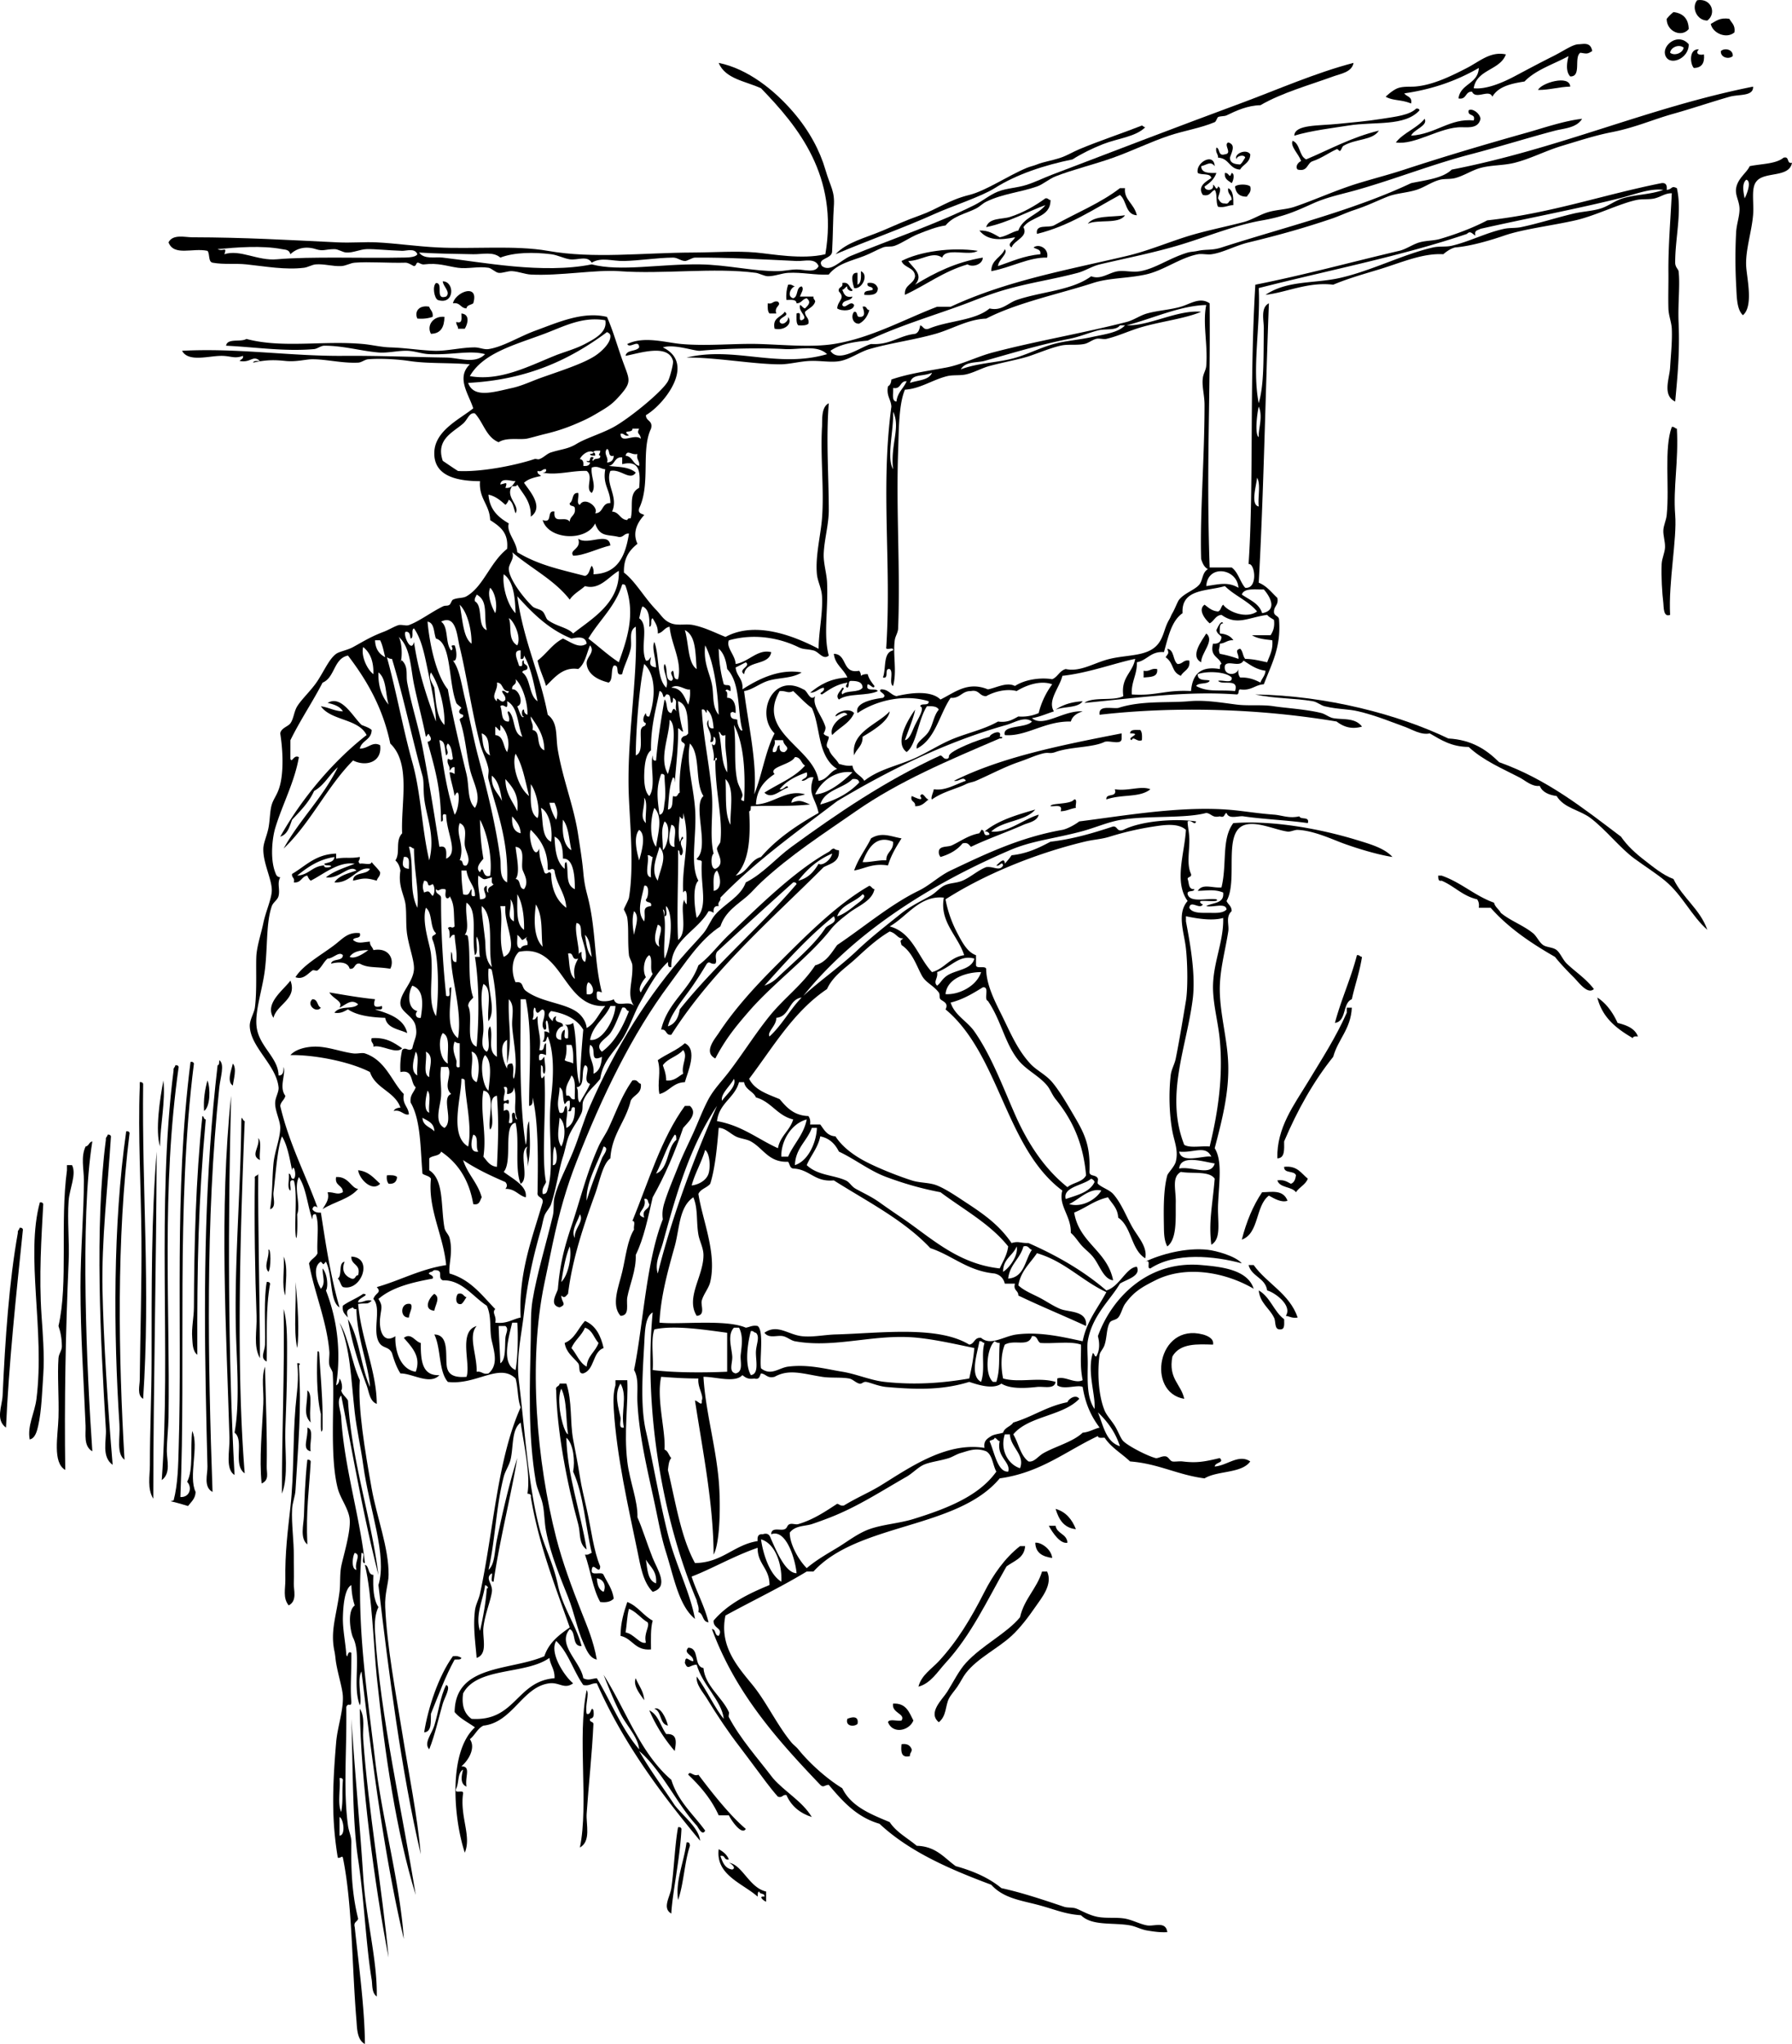
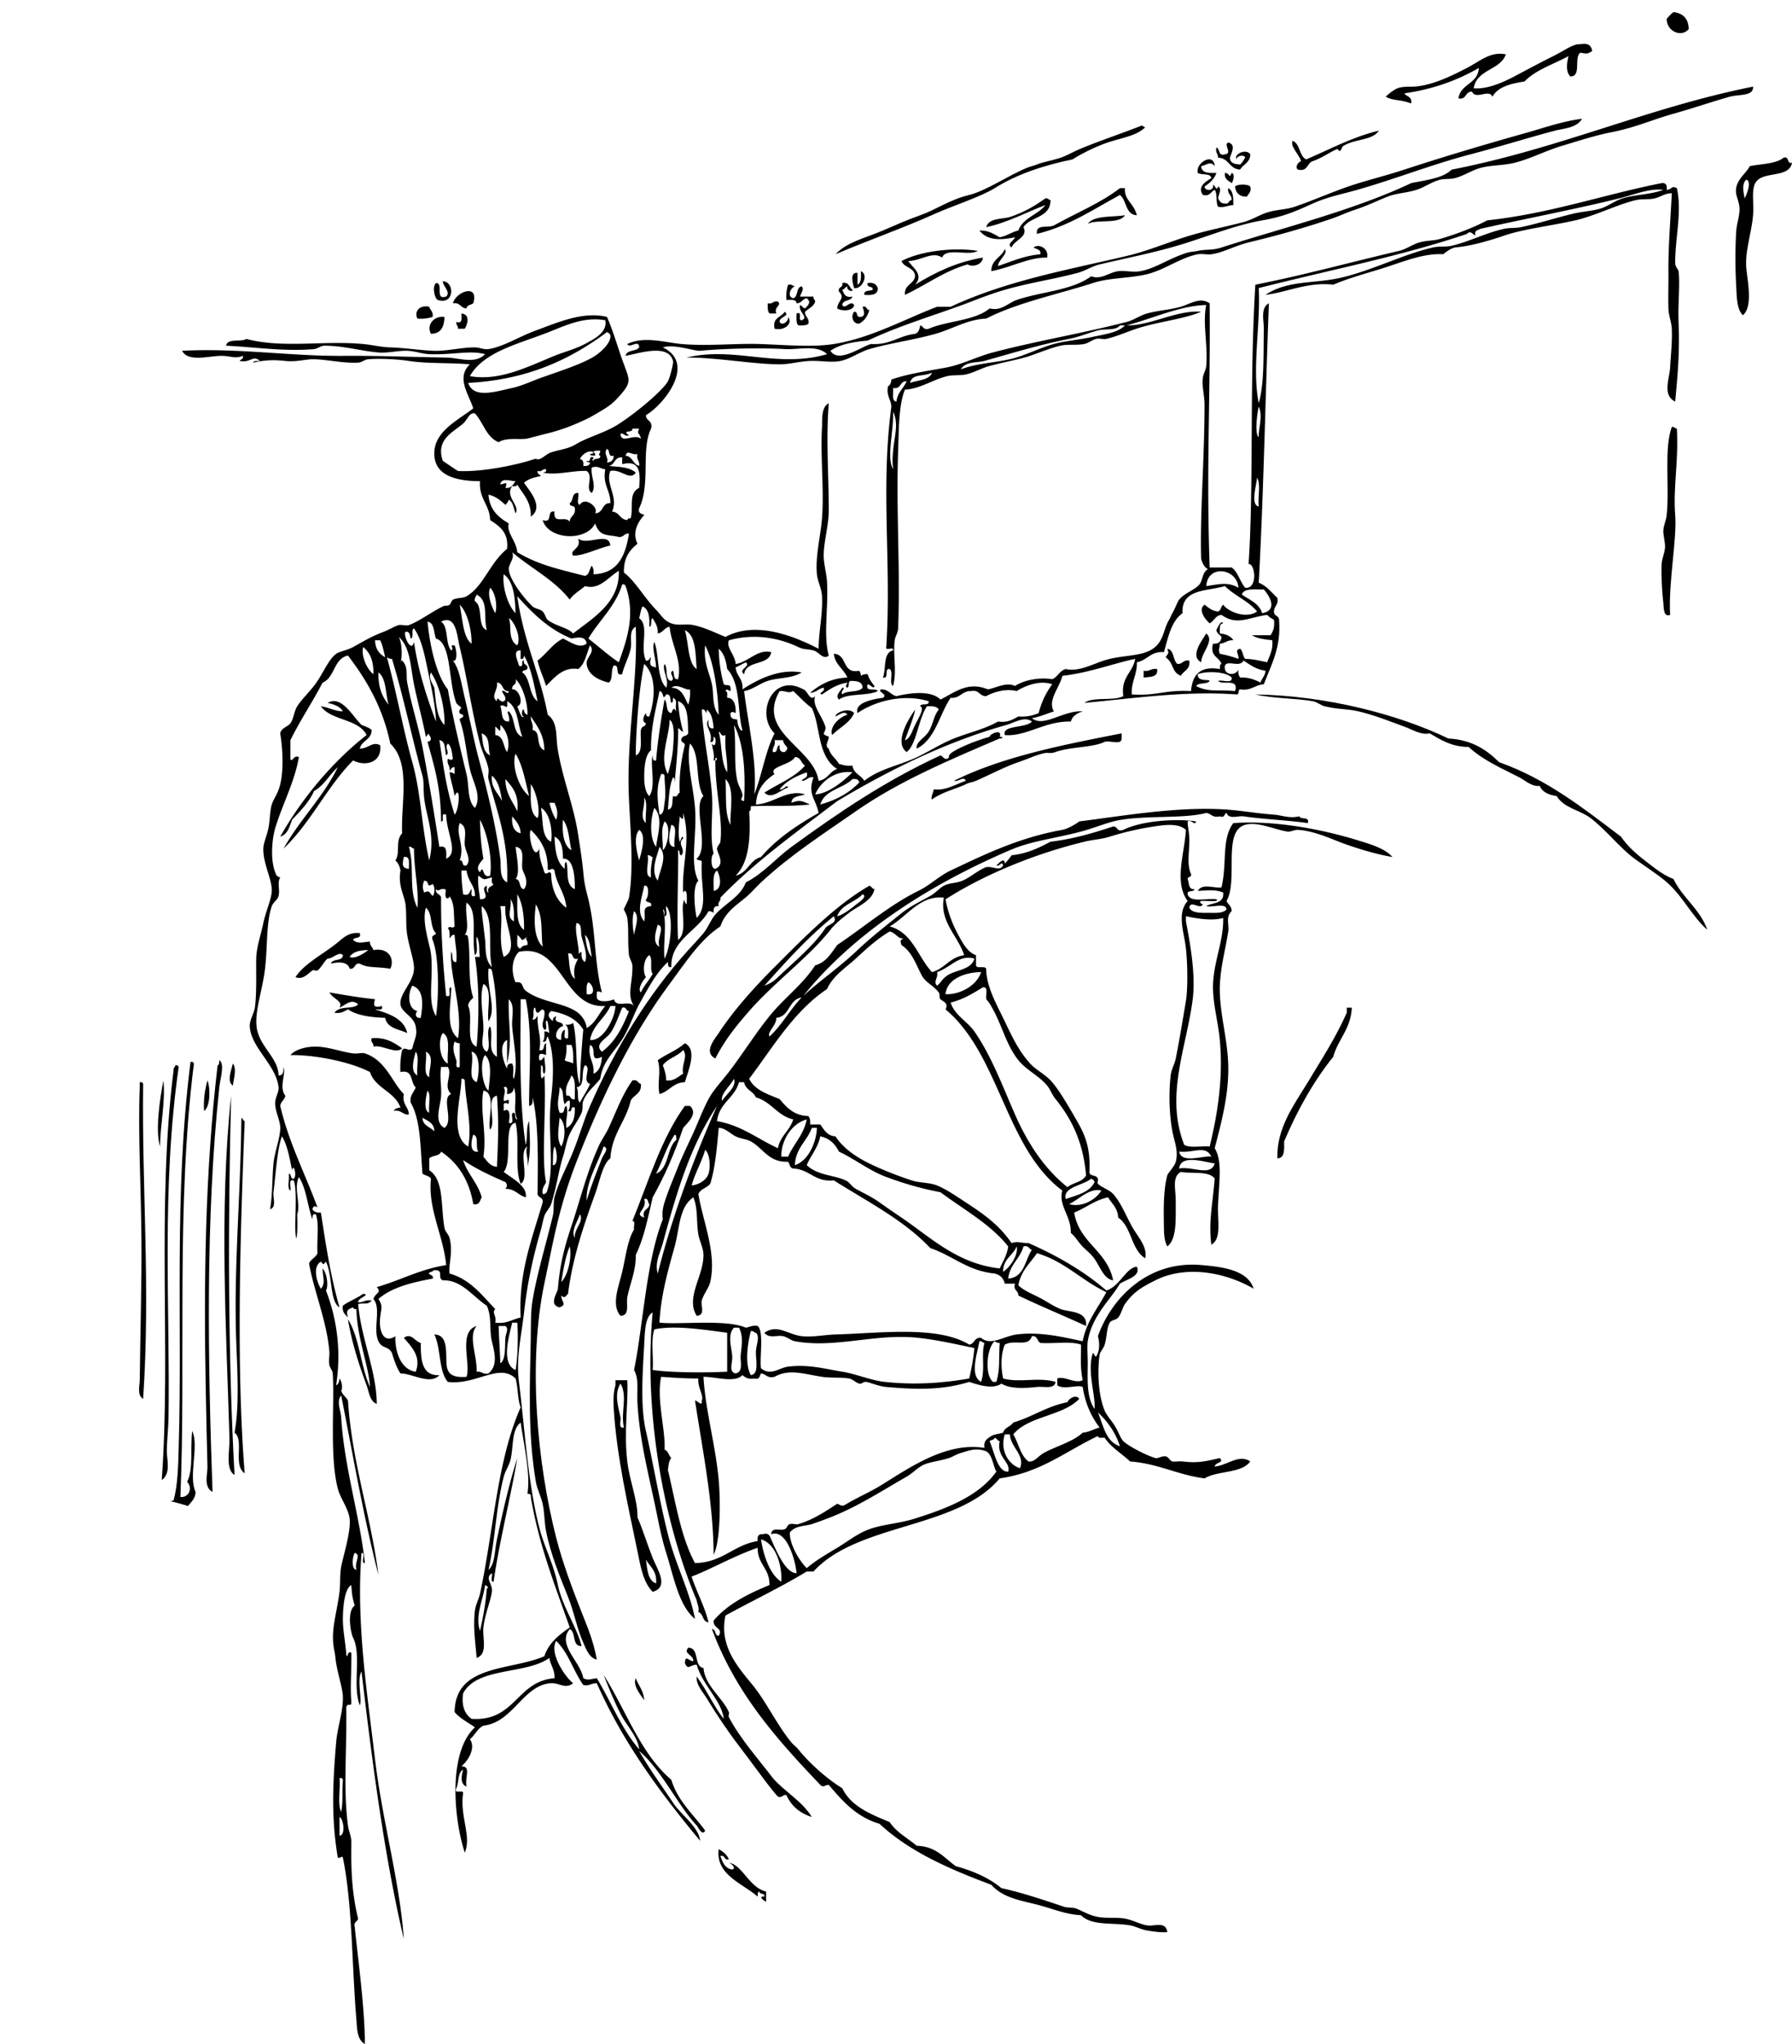
<svg xmlns="http://www.w3.org/2000/svg" viewBox="0 0 254.051 289.714">
  <g clip-rule="evenodd" fill-rule="evenodd">
-     <path d="M240.61.034c2.022-.332 2.783 1.866 1.44 2.88-1.53-.008-2.29-1.897-1.44-2.88zM245.17 2.674c.306.574.876.883.72 1.92-1.139.973-3.084.112-3.359-1.2.73-.394 1.29-.95 2.64-.72zM239.41 6.273c.044 2.122-2.912 3.234-3.36 1.44-.34-1.37 1.88-3.131 3.36-1.44zm-2.64 1.201c.623.502 1.813.036 1.92-.72-.67-.547-1.83-.053-1.92.72zM240.85 6.994c-.517.496-.104.909.721.72.118 1.238-.331 1.91-1.44 1.92-.53-.557-.73-2.741.72-2.64zM245.65 7.954c-.588.518-1.774.179-1.68-.72.59-.518 1.78-.179 1.68.72zM101.89 8.914c4.165.847 7.931 3.909 10.56 6.96 2.304 2.673 3.787 5.508 4.56 8.16.739 2.534 1.373 3.039 1.2 5.28-.112 1.454-.117 4.042-.24 6.24.08 1.209-2.237 1-1.44 2.16 1.255.952 2.619-.839 4.08-1.44 5.623-2.312 12.095-4.497 17.52-7.2 1.229-.613 2.194-1.463 3.36-1.92 1.3-.51 2.615-.49 4.08-.96 1.155-.371 2.393-.979 3.6-1.44 8.613-3.29 17.86-6.832 26.64-10.08 5.335-1.974 10.606-4.326 16.08-5.76-.226 1.323-1.827 1.535-2.88 1.92-3.349 1.224-7.327 2.326-10.32 4.08-1.817.031-3.433.775-4.8 1.44-.296.145-.938.092-1.2.24-.138.078-.275.634-.479.72-2.027.855-4.289 1.189-6.48 1.92-2.615.872-5.26 2.173-7.92 3.12-2.776.989-5.621 1.649-8.16 2.64-.943.369-1.741 1.125-2.64 1.44-2.409.844-4.855 1.013-7.2 2.16-.534.262-.893.681-1.439.96-1.43.729-3.227 1.045-4.32 2.4-1.32.191-2.547.696-3.84 1.2-1.172.457-2.297 1.3-3.36 1.68-.584.208-1.141.027-1.68.24-.875.345-1.712.842-2.64 1.2-1.886.728-3.802 1.077-5.04 2.64-1.938.104-3.77-.35-5.76-.24-.882.048-1.946.494-2.88.48-.479-.007-1.255-.424-1.68-.48-5.959-.79-13.172.223-19.44-.24-3.208-.237-8.441.699-12.48.48-.821-.044-1.735-.423-2.64-.48-.637-.04-1.346.307-1.92.24-.436-.051-1.005-.649-1.44-.72-1.445-.237-2.962.196-4.32 0-1.657-.239-2.782-.724-4.8-.48-.46.056-.715-.307-.96-.24-.188.051-.151.47-.48.48-.106.003-.776-.492-1.2-.48-2.352.069-5.2-.162-7.2 0-.652.053-1.24.449-1.92.48-1.255.057-2.405-.334-3.6-.24-.534.042-1.127.413-1.68.48-2.658.323-5.399-.188-8.16-.48-1.573-.167-3.189.051-4.8-.24-.653-.147-.343-1.256-.72-1.68-2.119-.455-4.751.804-5.52-1.2.598-1.202 2.333-.722 3.36-.72 7.46.017 13.412.374 20.64.72 1.949.093 3.81-.087 5.52 0 2.773.141 5.604.567 8.64.72 5.024.252 11.009-.332 15.6.48 6.552 1.158 13.35.267 20.64.24 2.954-.011 6.117-.25 8.88 0 2.278.206 6.521 1.029 9.84.24 1.883-11.08-3.837-18.074-9.12-23.52-2.18-1.017-5.08-1.318-6-3.6zM39.971 35.313c-2.827-.547-6.515-.249-9.12 0 .732.402 1.383-.461.96.72 2.238-.726 4.683.964 7.44.72 4.801-.425 12.576-.125 17.52-.24.628-.015 2.107.052 2.4-.48-.354-.917-1.556-.46-2.16-.48-2.23-.073-3.76-.272-5.04-.24-.921.023-1.918.54-2.88.48-.526-.032-1.134-.483-1.68-.48-1.366.009-1.557.344-2.64 0-1.382-.438-2.67-.174-3.6.72-.197-.687-.696-.622-1.2-.72zm22.8 1.201c5.633.646 14.198 2.357 21.12.96 4.045 1.065 9.655-.08 15.36 0 3.822.054 7.603 1 11.04.96.862-.01 1.721-.229 2.64-.24 1.058-.013 2.663.578 3.12-.48-.49-1.209-2.024-.667-3.12-.72-4.981-.241-10.222-.519-14.4-.48-.422.004-1.099.501-1.44.48-.653-.041-1.045-.488-1.68-.48-2.362.028-4.76.432-6.96.48-1.66.036-3.217-.593-4.56.24-.64-1.076-2.024-.316-3.12-.48-.839-.125-1.733-.608-2.64-.72-2.484-.307-5.217-.282-7.2.48-.992-.887-2.515-.458-3.84-.48-2.717-.044-5.583-.093-7.68-.24.735 1.015 2.249.592 3.361.72zM222.61 12.273c-1.635.045-2.878.482-4.56.48.41-.986 4.48-2.213 4.56-.48zM201.25 15.634c-2.104 2.336-6.386 1.565-10.08 2.16-1.879.303-5.404.725-7.68 1.44.05-1.611 3.42-1.385 6.239-1.68 2.203-.23 3.857-.343 6.24-.72 1.907-.302 3.842-.508 4.8-1.44.28-.04.43.053.48.24zM209.89 16.833c-.275 1.322-1.537 1.229-2.64 1.2-3.02-.079-6.65 2.585-9.36 2.16 1.082-1.398 2.976-1.984 4.08-3.36.518 1.005-1.536 1.498-1.92 2.4 3.486-.223 5.542-2.508 8.88-2.16.328-1.048-.93-.511-.72-1.44.51-.331 1.57.384 1.68 1.2z" />
    <path d="M162.37 18.034c-1.374 1.371-3.915 1.577-6 2.4-1.543.609-3.057 1.355-4.32 2.16-3.981.817-7.912 2.098-11.04 4.08-1.863 1.181-6.15 2.585-8.4 3.6-4.479 2.02-9.517 3.79-14.16 5.76 1.65-1.732 4.091-2.25 6.72-3.36 1.806-.762 3.052-1.365 5.28-2.16 2.464-.879 4.016-2.153 6.96-2.88 2.36-.583 5.455-2.708 8.16-3.84.458-.192.952-.282 1.439-.48.961-.391 1.92-.489 3.36-.96.856-.28 1.741-.822 2.64-1.2 2.787-1.171 6.034-2.241 8.88-3.36.19.045.24.24.48.24zM195.49 18.514c-.924 1.421-3.283 1.118-5.04 2.16-.185.109-.3.636-.48.72-.143.066-.28-.33-.479-.24-1.139.514-2.109 1.258-3.36 1.68-.867.252-.685 1.556-2.16 1.2-.383-.361.007-1.011.48-1.2-.271-.937-1.581-2.09-1.2-2.88 1.097.423.896 2.145 1.92 2.64 3.38-1.423 6.45-3.147 10.32-4.08zM173.65 24.514c.678-.044.602.945.96 0 .534.101.188 1.273 0 1.44-.45-.348-1.06-.537-.96-1.44zM159.49 26.674c-.177 1.65 1.288 2.155 1.68 3.84-1.662-.098-1.407-2.113-2.4-2.88-3.737 2.022-7.14 4.38-11.76 5.52-.253-1.454 1.598-.802 2.4-1.2 3.122-1.757 6.608-3.151 9.359-5.28h.72zM148.93 28.354c.005 2.565-2.827 2.292-3.84 3.84.749 1.392-1.311 1.829-1.68 2.88-.789-.5.405-1.012.479-1.44-2.08.42-3.89.492-5.04-.96 1.323-.043 2.05.511 2.88.96 1.022-.178 1.654-.746 2.641-.96.656-1.824 2.756-2.205 3.84-3.6-2.138.744-5.336 2.503-8.4 3.12.401-1.352 2.255-1.09 3.36-1.44 1.866-.59 3.562-1.569 5.04-2.64.39-.068.41.226.72.24z" />
    <path d="M159.49 30.514c-.849 1.312-3.795.525-5.28 1.2.94-1.22 3.41-.909 5.28-1.2zM146.53 35.074c.774-.602 2.214.176 1.92 1.44-2.568-.076-5.171 1.427-7.92 1.92.008-1.672 1.44-1.919 1.92-3.12.513.686-.928 1.464-.96 2.4 1.916-.644 3.652-1.467 6-1.68.11-.753-.6-.677-.96-.96zM138.61 35.554c-1.184.815-4.548-.549-5.039.96-1.365-.971-2.988.466-4.801.48.59.944 2.273 1.92.96 3.36 2.789-1.691 5.763-3.197 9.601-3.84-.013.979-1.459 1.426-2.16.96-3.41.99-5.874 2.926-8.88 4.32-.132-1.491 1.269-1.451 1.439-2.64-.061-1.299-1.569-1.15-1.92-2.16 2.58-1.35 7.11-1.994 10.8-1.44zM122.05 38.434c1.179.5.154 2.626-.96 2.4-.172-.574-.698-2.29.48-2.16v1.68c.56-.246.5-1.104.48-1.92zM62.771 39.874c1.734.023 1.677 3.443-.72 2.64-.47-.264-.797-1.905-.24-2.4 1.145-.025-.244 2.484 1.44 1.92.699-.638-.457-1.449-.48-2.16zM123.01 40.114c.849-.129 1.236.204 1.44.72.017.977-.887 1.033-1.92.96-.088-.728.782-.498 1.2-.72.07-.632-.93-.189-.72-.96zM111.73 40.354c.501-.102.635.165.96.24-.574.13-1.2 1.433-.24 1.68.762-.198.357-1.562 1.2-1.68.395.373-.082.935-.24 1.44h1.92c-.068.388.227.413.24.72-.221.739-.96.959-1.44 1.44-.04.76.638.802.48 1.68-.284.276-.848.272-1.44.24-.331-.31-.238-1.042-.24-1.68.945-.384.083 1.037.72.96 1.093-.416-.489-1.125-.24-2.16.315.085.377.423.72.48.523-.51.893-.894.24-1.44-.624.096-.724.716-1.44.72-.027-.613-.804-.477-1.44-.48-.07-.874.04-1.562.24-2.16zM110.29 42.753c.58.577-.583.636-.24 1.68h-.96c-.276-.284-.271-.848-.24-1.44.73.174.71-.413 1.44-.24zM122.29 43.474c.655-.175.483.477.96.48-.257.863-.706 1.535-1.44 1.92-.899.095-1.238-1.092-.72-1.68.553-.073.267.693.72.72 1.03.082.65-.875.48-1.44zM111.25 44.193c.837.623-.865.717-.72 1.44.351.641 1.317-.101 1.2-.72.731.982-.543 2.009-1.92 1.68-.34-1.619.96-1.601 1.44-2.4zM65.411 44.434c1.232.104.93 1.444.48 2.16h-.96c.031-.431-.293-.506-.24-.96.944.304.714-.567.72-1.2zM63.011 44.914c-.026 1.414-.497 2.383-1.92 2.4-.661-1.233.395-2.58 1.92-2.4zM237.01 60.514c.388-.068.413.227.72.24.257 4.683-.55 8.346-.239 12.24.27 3.386-.971 9.515-.721 14.16-.992.392-.896-1.163-.96-1.68-.173-1.403-.316-3.774-.239-5.52.036-.835.457-1.608.479-2.4.023-.809-.282-1.666-.24-2.4.042-.718.406-1.418.48-2.16.41-4.103-.41-9.433.72-12.48zM81.971 76.354c1.335 1.031 4.331-1.081 4.56.96-1.72.391-3.892 1.505-5.28 1.44-.602-.837 1.234-.896.72-2.4zM171.01 89.793c1.258 1.008-.738 2.73-.72 4.08-1.68-.871.18-3.177.72-4.08zM165.49 91.954c1.021.178.754 1.646 1.439 2.16.76.039.803-.638 1.68-.48.181 1.3-.828 1.411-1.199 2.16-1.396-.576-.916-1.75-2.16-2.64.35-.566.51-.447.24-1.2zM164.05 94.833c.146 1.187-.974 1.106-1.92 1.2v-.96c.89.171 1.03-.409 1.92-.24zM177.97 98.434c10.154.166 20.318 2.857 27.36 6.24 3.337.183 5.432 1.608 7.2 3.36 6.843 2.437 11.989 6.57 17.279 10.56.896 1.311 2.112 2.401 3.36 3.36 1.226.942 2.545 2.062 4.08 2.64 1.301 2.699 3.752 4.248 4.8 7.2-2.253-1.968-3.539-4.928-6-6.96-1.248-1.03-2.852-2.047-4.32-3.12-2.032-1.484-4.085-4.129-6.239-5.76-1.557-1.178-3.76-1.389-4.801-3.12-1.114-.165-2.031-.528-2.399-1.44-1.128.14-2.019-.753-2.88-1.2-2.444-1.268-5.124-2.396-7.2-4.32-2.465-.015-3.941-1.019-5.521-1.92-1.256.264-2.452-.547-3.6-.96-2.101-.756-3.95-1.545-6.48-2.16-1.536-.374-2.799-.25-4.8-.72-.57-.134-1.062-.612-1.68-.72-2.64-.46-5.42-.35-8.16-.956z" />
-     <path d="M193.09 102.99c-1.527.434-2.643.011-3.6-.72-10.902-1.826-22.706-2.194-33.601-.96-.188-1.389 1.555-.845 2.641-.96 3.306-1.09 7.167-.691 10.079-.96 2.224-.205 4.571.211 6.721.48 1.695.212 3.569-.03 5.279.24 1.524.24 4.662.431 6.721.96.559.144 1.102.614 1.68.72 1.32.25 3.1-.11 4.08 1.2zM153.49 99.394c-.688.993-2.649.711-3.841 1.2.99-.688 2.25-1.11 3.84-1.196zM126.13 100.83c-.145 1.378-2.387 2.731-3.84 3.6.042 1.322-.879 1.681-1.2 2.64-.51-3.31 3.31-4.37 5.04-6.24zM161.65 103.47c.276.284.272.848.24 1.44-.689.335-1.219-.654-1.439 0-.896-.345 1.63-.954-.24-.96.03-.61.81-.47 1.44-.48zM163.09 111.87c-1.521 1.233-3.953.663-6.24 1.44-.093-.973 1.589-.171 1.2-1.44 1.88.31 3.71-.54 5.04 0zM130.45 112.83c.387-.75.76.493 1.199.48-.545.415-.927.993-1.92.96.116-.756-.736-.543-.479-1.44.39.15 1.85.91 1.2 0zM152.29 113.31c.521-.041.108.852.24 1.2-.773.106-1.301.46-2.16.48.337-1.058-.79-.65-1.44-.72.01-.48 2.83-.2 3.36-.96zM140.05 118.35c.564-.003-.088-.655-.479-.48 1.874-1.565 4.523-2.356 7.199-3.12-1.436 1.685-4.673 1.567-6.239 3.12 2.306.224 4.512-1.726 6.72-2.4-.188.955-1.479 1.138-2.16 1.44-2.372 1.052-5.029 1.965-7.44 3.12-.289-.271-.435-.685-1.199-.48-.75.931-1.823 1.537-3.12 1.92-.127-.193-.251-.39-.24-.72.02-.94 1.3-.62 1.92-.96 1.246-.593 2.284-1.396 3.84-1.68.046-.194.241-.239.24-.48.63-.07.19.93.96.72zM127.81 118.83c-.74 1.18-1.478 2.362-1.92 3.84-2.18-.341-3.244.436-4.8.72.602-1.719 1.633-3.007 2.4-4.56 1.52-.94 2.82-.25 4.32 0zm-5.52 3.36c.721.105 2.448-.336 3.36-.24-.022-1.222 1.059-1.341.96-2.64-2.57-1.09-3.69 1.25-4.32 2.88zM118.93 120.51c.144 1.664-1.164 1.875-2.16 2.4-7.562 7.559-15.707 14.534-21.6 23.76-.85.13-.59-.851-1.44-.721.897-3.902 4.029-5.57 5.28-9.12 1.602-1.192 2.775-2.853 4.32-4.32 4.07-3.864 9.174-8.981 14.16-11.76.229-.128.396-.436.72-.48.19.13.39.25.72.24zm-5.76 4.32c1.411-.349 2.23-1.29 2.88-2.4.549.377 1.789-.602 1.92-1.44-2.03.85-3.55 2.21-4.8 3.84zm-11.52 10.08c-.416.714.078 1.218-.24 1.68-.766.142-.742-.451-1.2 0a56.498 56.498 0 01-2.16 3.36c-1.274 1.802-2.957 3.751-3.36 5.52 1.037-.323 1.489-1.231 1.68-2.4 5.08-6.36 11.297-11.583 16.56-17.76-.053-.187-.201-.279-.48-.24-3.62 3.26-7.23 6.53-10.8 9.84zM52.451 123.15c-1.77-.407-2.696 2.101-5.04 1.92.632-.968 1.936-1.264 3.12-1.68-.961-.97-2.454 1.278-4.32.96 1.118-.882 2.64-1.359 4.08-1.92-2.296-.374-4.425 1.494-6.24 2.4-.224-.176-.364-.437-.48-.72-.848.111-.844 1.076-1.92.96.198-.679-.338-.622-.24-1.2 1.921-1.119 3.303-2.777 6.24-2.88v.72c1.443-.249 1.917.009 3.36-.24.022.655-.4.483 0 .96.497-.143 1.577.297 1.68-.24.37.51.866.894 1.2 1.44.037.597-.377.743-.48 1.2-1.668-.485-1.988-.304-3.36 0 .035-1.32 1.955-.76 2.4-1.68zm-6.48-.48c-.214.562 1.635.138.72 0-.283-.038-.681.041-.72-.24.589-.211 1.384-.216 1.44-.96-2.279.36-3.818 1.462-5.28 2.64 1.67-.09 2.15-1.37 3.84-1.44zM203.89 124.11h.48c2.792.968 4.671 2.849 7.439 3.84.157.643.688.913.96 1.44 1.347 1.123 3.128 1.726 4.561 2.88.541.437.858 1.278 1.439 1.68.502.347 1.4.297 1.92.72.529.43.86 1.364 1.44 1.92 1.236 1.184 2.682 2.094 3.84 3.6-.906.824-2.112-.916-2.88-1.68-.971-.965-1.976-2.035-2.64-2.88-3.407-1.953-6.608-4.112-9.12-6.96h-1.681c.077-.557-.038-.922-.239-1.2-2.081-.479-3.233-1.887-5.04-2.64-.51.12-.45-.34-.48-.72zM192.37 135.39c.388-.067.413.227.72.24-.334 2.146-.996 3.964-1.44 6-1.361.558-.713 3.127-2.399 3.36.89-3.35 2.25-6.22 3.12-9.6zM41.171 138.99c1.019 2.621-1.935 3.343-2.4 5.28-1.322-2.04 1.436-3.94 2.4-5.28zM226.45 141.39c1.307.853 2.196 2.124 2.88 3.6 1.274.325 2.441.758 2.88 1.92-.341-.021-.68-.04-.72.239-2.27-1.32-4.32-2.87-5.04-5.76zM44.292 141.63c.801-.002.636.964 1.2 1.2-.663.84-2.103-.43-1.2-1.2z" />
    <path d="M190.93 142.83h.72c-.152 3.047-1.948 4.452-2.64 6.96-2.809 3.511-5.081 7.559-6.96 12 .005 1.125.126 2.366-.96 2.399-.127-4.333 2.42-7.655 4.32-10.8 1.944-3.219 3.973-6.336 5.52-9.84v-.72zM52.931 148.35c.099-.578-.438-.521-.24-1.2 2.063-.144 3.188.652 4.32 1.44-.863.91-2.842-.56-4.08-.24zM93.491 155.07c-.352-1.652.281-3.108-.24-4.8 1.221-.858 2.746-1.414 3.84-2.399 1.865.895.419 4.046 0 5.52-1.71.05-2.199 1.33-3.6 1.68zm.48-4.08c.088.314.467 1.126.48 2.16 1.217.098 1.671-.569 2.4-.96-.299-1.268.735-2.452 0-3.359-.773.91-2.191 1.17-2.88 2.16zM31.091 150.27c.808.571.146 2.465 0 3.84-1.994 18.79-1.606 39.123-.96 57.36-1.323-.704-.692-2.516-.72-3.6-.091-3.519-.172-7.188-.24-10.801-.288-15.297-.121-30.686 1.68-46.08.281-.03.203-.43.24-.72zM26.658 213.46c.439-.581 1.034-1.007 1.074-1.986-1.06-2.176.521-6.538-.48-8.64-.3 2.34.19 5.47-.72 7.199.733.752.417 2.229-.96 2.16.805-18.931-.649-41.207 1.92-61.439-.053-.188-.201-.279-.48-.24-2.382 18.78-1.141 36.857-1.68 54.72-.073 2.413-.097 5.09-.72 7.44-.145.041-.289.075-.434.114.83.18 1.648.43 2.48.68zM33.011 150.75c.607.701.082 2.311 0 3.12-.897-.56-.197-2.22 0-3.12zM24.851 150.99c.279-.039.427.054.48.24-2.479 17.448-1.21 33.999-1.44 49.681-.023 1.566-.231 3.17-.24 4.8-.006 1.209.616 3.119-.72 4.08 1.328-18.21-.761-38.904 1.68-58.08-.068-.38.227-.41.24-.72zM23.171 153.15c.3 3.068-.458 6.224-.48 9.36-.705-2.16-.03-6.83.48-9.36zM29.411 153.15c.447 1.094.396 3.751-.48 4.32-.11-1.71.135-3.06.48-4.32zM19.812 153.39c.279-.039.427.053.48.24-.189 15.156 1.056 28.835 0 44.64-.891-.489-.488-1.91-.48-2.64.078-7.067.292-13.688.24-20.16-.057-7.06-.5-14.812-.24-21.36v-.72zM32.771 155.31c-.473 17.45-.459 36.722.48 53.76-1.333-.827-.666-3.407-.72-5.279-.427-14.75-1.494-32.43.24-48.48z" />
-     <path d="M28.691 158.19c.261.06.163.478.48.48-1.061 11.721-1.237 20.475-1.2 33.359-.694-.519-.664-1.703-.72-2.399-.114-1.417.234-2.876.24-4.32.035-8.8.261-18.14 1.2-27.12zM17.891 160.35c.279-.039.427.053.48.24-1.882 15.201-1.574 31.631-.72 46.32-1.197-.937-.595-3.099-.72-5.04-.837-12.95-.932-28.21.96-41.52zM15.251 160.83c.279-.039.427.053.48.239-.449 7.228-1.353 14.697-1.2 21.841.148 6.908.749 16.557 1.44 24.72-1.609-1.159-.863-3.428-.96-5.04-.753-12.549-1.615-28.551 0-41.04-.067-.38.227-.41.24-.72zM36.611 161.31c.552.568.086 2.154.24 3.12-1.436-.68.039-1.83-.24-3.12zM13.091 161.79c-1.776 10.948-.774 32.901 0 43.92-1.273-.718-.914-2.466-.96-3.601-.261-6.472-.72-12.862-.72-19.68 0-5.224.478-10.359.48-15.12.001-1.671-.456-3.295.24-4.8.49-.07.471-.65.96-.72zM22.211 163.23c-.046 16.286-.466 32.408-.48 49.2-.881-1.413-.48-3.219-.48-4.8 0-5.142.24-9.868.24-14.88 0-10.45-.034-20.13.72-29.52zM9.491 165.15h.72c.668 1.276-.355 3.33-.48 5.04-.207 2.842.129 5.707 0 8.641-.435 9.888-.621 20.113-.48 29.52-1.829-1.025-1.038-4.82-.96-7.439.084-2.857-.172-5.998 0-8.4.048-.67.485-1.069.48-1.68-.011-1.199-.207-2.097-.48-2.881 1.396-6.079.204-14.613 1.2-22.079v-.72zM182.05 165.39c1.886-.206 2.422.938 3.36 1.68-.33.871-1.214 1.187-1.681 1.92-.597-.842-2.299-.581-2.64-1.68.939-.14 1.394.207 1.92.48.474-.166.64-.641.72-1.2-.24-.72-1.72-.2-1.68-1.2zM50.771 165.87c1.514.166 2.239 1.12 3.12 1.92-1.113 1.19-2.943-.62-3.12-1.92zM36.611 166.35c-.058 7.397.195 15.789.24 26.16-.968-1.729-.401-3.881-.48-6-.222-5.995-.332-13.043-.24-19.44-.132-.53.458-.34.48-.72zM54.851 166.59c.592-.032 1.157-.036 1.44.24-.045.675-.418 1.022-1.2.96-.201-.27-.316-.64-.24-1.2zM47.651 166.83c1.792-.107 2.165 1.641 3.12 1.68-1.191 1.448-3.439 1.841-5.04 2.88.652-1.039.955-1.506.72-2.4 1.007-.032 1.341.437 2.16 0 .013-1.05-1.204-.87-.96-2.16zM182.53 170.19c-.822.319-1.87-.291-2.641-.72-1.925 1.435-1.361 5.358-3.84 6.24.655-2.545 1.584-4.816 2.88-6.721 1.27 0 2.97-.45 3.6 1.2zM5.651 170.43c.279-.039.427.053.48.24-.256 4.764-.627 10.163-.24 15.84.143 2.086.441 5.594.24 8.4-.151 2.115-.228 5.074-.72 7.199-.147.635-.391 1.756-1.2 1.92-.361-1.945.706-3.737.96-5.76 1.215-9.68-1.59-20.27.48-27.84zM2.771 174.03c.279-.039.427.054.48.24-.983 9.473-2.013 19.235-2.4 28.08-1.524-1.111-.55-3.016-.48-4.56.36-7.919.92-16.155 2.16-23.04-.067-.38.227-.41.24-.72zM38.051 177.15c.383-.362.383 2.687 0 3.12-.725-.82.171-2.05 0-3.12zM176.05 179.07c-3.928-1.063-9.456-1.603-12.96.721-.637.076.225-1.345-.72-.96 2.06-1.003 5.753-2.048 8.88-1.681 1.12.13 3.89.86 4.8 1.92zM40.211 178.11c.662 1.564.242 3.688.24 5.521-.557-1.36-.082-3.75-.24-5.52zM49.812 178.11c3.184.138 1.425 4.989-1.2 4.32-.356-.284-.374-.906-.72-1.2.667-.452.021-2.219.96-2.399-.479 1.228 0 2.006.96 2.399.655.175.483-.477.96-.479.43-1.63-1.022-1.38-.96-2.64zM177.01 179.31h.72c1.907 2.653 5.078 4.042 6.24 7.44-.779.139-1.116-.164-1.68-.24.988-1.509-1.635-3.346-2.641-3.6-.27-1.81-2.21-1.94-2.64-3.6zM37.812 181.71c.279-.039.427.053.48.239-.654 3.717-.407 6.957-.48 11.04-1.018-.48-.257-1.502-.24-2.399.052-2.78-.186-6.42.24-8.88zM41.891 181.71c.32 2.849.576 7.327.24 9.359-.559-2.64-.08-6.32-.24-9.36zM178.45 182.91c1.638.922 2.137 2.982 3.6 4.079-.004.637.133 1.413-.479 1.44-.994.113-.638-1.122-.961-1.68-.65-1.34-1.97-2.03-2.16-3.84zM61.571 183.39c.924.536.126 1.566 0 2.4-1.67-.17-.684-1.92 0-2.4zM64.931 183.39c.766-.206.742.378 1.2.48-.24.319-.396.724-.72.96-.907.21-.849-1.07-.48-1.44zM58.211 184.83c.405.434-.198 1.212-.24 1.92-1.348.1-1.244-2.25.24-1.92zM40.211 185.55c.594 2.065.48 4.929.48 7.92 0 2.961-.14 6.155-.24 9.12-.104 3.064.483 6.642-.48 9.12-.026-8.32.393-17.05.24-26.16zM85.571 191.07c-1.593.567-1.248 3.072-2.88 3.601-.808.087-.4-1.04-.72-1.44-.716-.884-1.703-1.497-1.92-2.88 1.438-.562 1.916-2.085 2.88-3.12 1.521.64 2.244 2.08 2.64 3.84zm-4.56 0c.744.856 1.121 2.079 2.16 2.641.11-1.569 1.258-2.102 1.68-3.36-.655-.704-.866-1.854-1.92-2.16-.475 1.13-1.445 1.76-1.92 2.88zM48.131 187.47c1.374 2.307 1.708 5.651 2.88 8.16-.298 3.812.696 9.871 1.68 15.359.733 4.088 2.438 8.426 2.4 12.24-.012 1.25-.568 2.606-.48 4.561.254 5.604 1.448 11.851 2.4 17.76.962 5.976 2.154 11.79 2.64 17.28-2.769-11.864-4.544-25.756-6-38.16 1.285-4.235-1.289-10.633-2.16-17.04-.333-2.453-.929-5.027-1.2-7.44-.56-4.99-.599-8.96-2.16-12.72zM171.97 190.59c-2.153-.06-4.661-.247-5.76 1.68-.61 3.17 1.227 3.894 1.68 6-5.414-.873-3.816-10.822 2.641-9.12.51.14 1.62.53 1.44 1.44zM45.011 191.55c.204-.044.227.094.24.24.16 2.879.441 5.639.48 8.64v2.16c-.347 1.275-.227-1.556-.24-2.16-.669-2.66-.581-6.77-.48-8.88zM42.131 193.23c.429-.067.492.227.24.24.395 6.566-.099 11.129-.48 17.76-.05.868-.434 1.76-.48 2.641-.11 2.126.262 4.479.24 6.72-.012 1.208.051 2.572 0 3.84-.039.944.525 2.468-.72 3.12-.867-1.043-.461-2.4-.48-3.601-.062-3.857.352-6.977.72-10.319.523-4.744.33-9.492.72-14.16.171-2.03.53-4.09.24-6.24zM37.571 193.71c.117 5.158.316 9.806.24 14.16-.017.947.395 1.91-.72 2.399-.357-3.559.064-7.502.24-11.28.089-1.9-.324-3.67.24-5.28zM80.292 196.11c.853 2.535.495 5.36.96 7.92.25 1.381.635 3.18.96 5.28.225 1.456.617 3.035.96 4.561.657 2.919.958 5.859 1.92 8.159-.071 1.345-1.064-.799-1.2.48-.195.995 1.479.12 1.68.72.517 1.083 1.242 1.958 1.44 3.36-.388.412-1.004.596-1.92.479-1.069-1.891-1.38-4.539-2.16-6.72.502.102.636-.164.96-.24-.893-3.826-1.164-8.275-2.64-11.52.277-1.384.072-3.967-.96-4.8.101 5.18 2.035 10.604 2.88 15.84-1.18-.833-.842-2.303-1.2-3.601-1.617-5.859-3.026-13.348-3.12-18.96-.175-.654.477-.482.48-.96h.96zm-.96 3.36c.103 1.234.649 3.579 1.2 3.84-.333-2.146-.124-4.836-.96-6.479-.345.76-.318 1.72-.24 2.64zm6.239 26.16c.408-.835.014-1.801-.96-1.92.07.89.272 1.65.96 1.92zM43.571 197.07c.859.613.154 2.874.48 4.561-1.151-1.17-.437-2.45-.48-4.56zM43.571 202.35c1.045.235.214 2.346.48 3.36-1.319-.27-.321-1.83-.48-3.36zM43.571 206.91c.279-.039.427.053.48.239-.227 4.104-.692 6.949-.48 11.761-1.083-.896-.527-2.768-.48-4.08.072-1.98.147-4.97.48-7.92zM149.65 213.87c1.491.429 2.331 1.509 2.881 2.88-1.73-.18-2.43-1.4-2.88-2.88zM148.69 216.27h.96c.198 1.162 1.605 1.115 1.681 2.4-.99.21-2.09-1.37-2.64-2.4zM149.17 220.83c-1.331-.189-2.354-.687-2.4-2.16.76-.11 2.27.87 2.4 2.16zM145.33 219.15c-.115 1.726-1.592 2.088-2.641 2.88-2.737 4.787-4.989 9.714-8.64 13.681-1.112 1.208-2.104 2.903-3.84 3.359.398-1.621 1.901-2.539 2.88-3.6 2.643-2.863 4.554-6.049 6.48-9.84 1.214-2.39 2.883-4.802 5.039-6.48h.72zM51.731 221.79c.672.208.355 1.404 1.2 1.439-.074 1.834.01 3.511.72 4.561-.435.873-.578 2.013-.48 3.6.729 11.849 3.933 25.736 5.76 37.2-2.758-8.968-4.374-19.965-5.52-30.96-.455-4.36-.659-11.56-1.68-15.84zM148.45 222.75c.836 1.844-.773 3.721-1.681 5.04-.913 1.329-2.137 2.96-3.359 4.08-2.056 1.881-4.802 3.13-6.48 5.279-.4.514-.791 1.323-1.2 1.92-.388.565-.936 1.167-1.199 1.681-.514 1-.328 2.483-1.44 3.359-1.615-1.344.51-3.223 1.2-4.319.833-1.326 1.651-2.999 2.64-4.08 2.31-2.526 5.786-4.172 7.68-6.48.585-2.615 2.372-4.028 3.12-6.479h.72zM88.931 227.07c1.499.582 2.249 1.912 3.6 2.641-.315 1.125-.247 2.633-.24 4.08-2.291.21-2.606-1.554-4.32-1.92.014-1.9.48-3.36.96-4.8zm-.24 4.32c1.171.175 2.029 1.72 2.88 1.44-.346-1.338.595-2.291.24-2.881-.962-.558-1.566-1.474-2.64-1.92-.281 1-.3 2.26-.48 3.36zM65.411 234.99c-.074.326-.601.199-.96.24-1.314 2.366-2.292 5.068-3.36 7.681-.039 1.161.145 2.545-.96 2.64.554-3.498 2.044-7.998 4.08-10.8.557-.07.922.04 1.2.24z" />
-     <path d="M63.251 238.83c.75.231-.235 1.806-.48 2.64-.575 1.958-1.087 4.399-1.92 6.479-.822-.882.346-2.157.72-3.359.61-1.96.839-4.11 1.68-5.76zM83.171 239.55c.415.587-.262 2.128 0 3.36.677.322.602-1.272.96-.48.156 1.086-.162 1.089-.48 1.2-.132.532.458.342.48.72-.197 4.248-.697 8.767-.96 12.72-.102 1.521.656 3.903-.96 4.801 1.274-6.14-.398-15.75.96-22.32zM126.61 241.47c1.86-.1 2.283 1.237 2.88 2.4-.58 1.454-2.91 1.979-3.601.239.179-.541 1.347-.094 1.92-.239.62-.98-1.43-1.03-1.2-2.4zM92.771 242.19c.848-.36 1.677 1.357 1.92 2.4-1.22-.22-.855-2.02-1.92-2.4zM51.011 242.19c.787 1.221.375 2.819.48 4.32.693 9.829 2.719 21.403 3.6 30.96-1.996-10.32-3.957-25.12-4.08-35.28z" />
-     <path d="M92.051 242.43c1.301.619 1.589 2.251 2.4 3.36 1.633-.095 1.416 1.169 1.2 2.399a22.247 22.247 0 01-3.6-5.76zM49.812 243.63c.444 6.915 1.161 14.36 1.68 22.319.396 6.075 2.015 11.871 1.92 17.04-.747-.554-.595-1.643-.72-2.399-.814-4.935-1.062-11.336-1.92-17.04-.833-5.53-.727-12.98-.96-19.92zM121.57 244.35c-.474.445-1.767.356-1.44-.72.65-.27 1.66-.47 1.44.72zM127.81 247.23c.85-.129 1.236.204 1.44.72.03.431-.294.507-.24.961-1.26.31-1.3-.62-1.2-1.68zM97.571 251.55c.221-.654.75.335 1.44 0 1.96 2.605 4.521 5.834 6.72 7.68-.556.953-2.014-1.126-2.4-1.92h-1.44c-1.05-2.31-2.597-4.12-4.319-5.76zM96.131 258.99c.279-.039.427.054.48.24-.206 4.268-1.3 9.135-1.44 12-1.332-.767-.189-2.322 0-3.6.399-2.7.483-6.01.96-8.64zM97.332 261.15c.408-.088.453.188.48.48-.788 2.333-.87 5.37-1.68 7.68-.383-2.78.771-5.11 1.2-8.16z" />
    <path d="M104.29 94.594c.094 1.265 1.119 1.601.96 3.12 2.094-1.359 5.164-2.979 8.4-2.4-1.403.888-3.251.698-4.8 1.2-1.195.388-2.221 1.273-3.36 1.44.591 4.768 1.894 10.285 1.44 14.64 1.102-2.738 1.569-6.111 2.88-8.64-2.744-2.716-.319-8.676 4.08-6.24.599.136.911 1.791 1.68.96-.489 1.315.971 2.768 1.44 4.32.117.387-.24.959-.24.96.06.31.705.408.72.48.084.417-.676 1.291 0 1.68.241.958 1.022 1.377 1.44 2.16.575.146 1.095.345 1.92.24.149 1.131 1.212 1.348 1.68 2.16 2.024-1.602 4.57-2.088 6.96-3.12 1.957-.845 3.695-2.061 5.76-2.88 2.08-.826 4.262-1.289 6.24-2.4 1.387.188 2.098-.301 2.88-.72a5.955 5.955 0 002.88-.48 11.543 11.543 0 011.92-4.08c-1.738-.646-3.89.232-5.04.96-1.438-.388-3.196.094-4.32.72-.985.025-.961-.959-2.16-.72-1.306-.026-1.5 1.06-2.88.96-1.616 2.383-2.145 5.855-4.8 7.2-.213-.899 1.117-1.501 1.68-2.4.63-1.004.71-2.292 1.44-3.12-.231-.489-.922-.519-1.68-.48-1.233 1.86-1.505 5.508-2.88 6.48-1.862-1.365.368-4.831 1.199-6-.1.864-.986 3.009-1.439 4.32.702-.128 1.06-1.384 1.439-2.16.461-.941 1.428-2.433.721-2.64.1-.541 1.315.036 1.199-.72-3.606-1.101-7.6-.014-10.08 1.68-.46-1.425 2.034-1.963 3.6-2.16.803-.502-.925-.902-.24-1.2 1.047-.006 1.314.766 2.16.96 2.035-.489 4.91-.838 6.24.48 2.03-.996 3.859-2.625 6.72-1.44 1.149-.196 2.657-1.091 3.84-.48 1.474-.962 3.717-1.225 5.28-.96.8-.32 1.03-1.209 1.92-1.44 2.101.455 4.043-.914 6.24-1.44 2.852-.684 5.896-.256 7.2-2.64.54-.987.626-1.895 1.199-2.88.281-.482.257-.586.48-.96.368-.617.727-1.635.96-1.92.788-.962 2.251-1.375 2.88-2.16.484-.604.381-1.696 1.2-2.16-.524-.276-.771-.829-.96-1.44-.19-6.337.479-14.152.479-21.84 0-1.434-.407-2.651-.239-3.84.087-.621.434-1.108.479-1.68.245-3.071-.537-6.009 0-8.64-3.71.08-7.638 1.941-11.28 2.88 3.181.13 7.197-2.23 10.561-1.92-2.245.962-5.559 1.342-8.4 2.16-1.747.503-3.34 1.286-5.04 1.68-.399.093-1.024-.112-1.439 0-.628.169-1.107.605-1.681.72-1.123.225-2.296-.002-3.359.24-1.343.306-2.609.839-4.32 1.44-1.334.468-3.631.869-5.76 1.44-1.102.295-2.229.953-3.36 1.2-.845.184-1.824.042-2.64.24-2.058.498-3.834 1.798-6 1.92-.874 2.104-.853 5.536-.96 8.64-.304 8.726.326 16.57 0 25.2-.023.608-.403 1.092-.48 1.68-.282 2.15.341 4.392-.24 6.48-.627-.333.117-2.037-.48-2.4-.861-.141-.006 1.434-.96 1.2.495-1.265-.025-3.545 1.44-3.84.172-.651-1.132.172-.96-.48.754-12.076-.84-22.393.72-34.08-.062-1.058-.736-1.504-.48-2.88.322-.158.447-.513.48-.96 2.344-.792 4.496-1.105 7.68-1.68 2.278-.411 4.43-1.558 6.72-2.16 6.276-1.65 12.666-2.698 18.96-4.32 1.001-.258 1.89-.922 2.88-1.2 1.545-.434 3.272-.515 4.801-.96 1.357-.396 2.711-1.426 4.08-.48.125 14.304-.498 22.714 0 37.44h3.119c.931.669 1.175 2.025 1.921 2.88 1.84.205 1.405-3.529.479-3.36.761-11.237.11-25.676.96-39.6 7.05-1.402 13.367-3.151 20.4-4.8.993-.233 1.919-.933 2.88-1.2.956-.267 1.994-.223 2.88-.48 2.051-.596 4.561-1.505 6.72-2.64 9.014-.986 16.378-3.623 24.721-5.28.632-.072.787.333.72.96.85-.08.59-.66 1.439-.24.759 3.333-.251 7.045-.239 10.56.002.636.448.949.479 1.2.234 1.851-.106 4.646 0 7.2.178 4.285-.113 7.328-.479 11.28-1.853-.861-.807-3.287-.721-4.8.102-1.788.32-3.691.24-5.52-.04-.912-.451-1.849-.479-2.88-.046-1.644.016-3.4 0-5.04-.036-3.782.307-7.589.479-11.28-.924-.021-1.49.487-2.4.72-.8.205-1.801.056-2.64.24-2.444.537-5.856 2.253-8.64 2.88-3.47.782-7.41 1.236-10.08 2.16-1.629.564-4.65 1.5-6.96 1.68-.699.181-1.19.57-1.681.96-2.972-.173-6.07 1.241-9.119 2.16-2.274.686-4.424 1.294-6.48 2.16-3.55-.436-6.597 1.09-9.6 1.44 3.115-2.095 6.908-1.572 10.56-2.4 4.544-1.03 8.948-3.359 13.2-4.32.873-.198 1.791-.043 2.64-.24 2.53-.587 4.874-1.853 7.44-2.4.8-.171 1.609-.073 2.399-.24 2.538-.536 4.94-1.325 7.44-1.92 1.255-.298 2.592-.34 3.84-.72 1.044-.318 2.006-1.097 3.12-1.44 1.796-.553 3.933-.518 5.76-1.2-1.948-.24-3.907.616-6.239 1.2-5.841 1.462-13.197 2.859-19.681 4.32-.351.209-.93.19-.72.96-.425-.211-.701-.761-1.2-.24-9.227 3.136-19.308 5.08-29.52 7.68.282 5.206-.985 11.329 0 16.32.785-2.728.655-6.375.72-10.56.018-1.13-.506-2.985.72-3.6-.488 12.632-.736 26.878-1.439 39.6 1.142.458 1.812 1.388 2.64 2.16.202 1.003-.467 1.134-.48 1.92-.038.678.722.559.721 1.2.29 3.909-1.024 6.136-2.16 9.12-1.287.073-1.76.96-3.36.72-.346.055-.083.716-.479.72-7.119-.514-13.853.463-21.601 1.2 1.233-.928 4.101-.22 5.521-.96-.381-2.701 1.339-3.301 1.68-5.28-2.744.549-6.626 2.004-10.32 2.4-.389 1.677-2.156 3.489-1.199 5.04-1.032.329-1.956.765-3.12.96 1.658 1.383 4.469-1.146 7.2-.96-.785.255-1.451.629-1.681 1.44-3.693-.092-6.313 2.166-9.359 1.92-.448-1.463 3.017-.942 3.84-1.92-1.033-.809-2.499.172-3.601.48-8.742 2.446-16.883 6.54-24 10.8-5.724 4.356-11.607 8.553-16.56 13.68.098.579-.438.522-.24 1.2-.632-.072-.788.333-.72.96-.193-.127-.39-.25-.72-.24-1.585 2.836-5.392 4.111-5.28 7.92-.512.112-.457-.343-.48-.72-1.697 1.569-2.776 3.674-4.08 6-.586 1.046-1.324 3.1-2.16 4.561-1.21 2.115-2.958 3.289-3.36 6-.767 1.034-1.857 1.764-2.4 3.119-.196.49-.016 1.141-.24 1.681-.501 1.208-1.463 2.277-1.92 3.6-.285.825-.44 1.782-.72 2.64-.588 1.804-.902 4.326-1.68 6.721-.172.53-.781 1.133-.96 1.68-.211.645-.3 1.289-.48 1.92-.987 3.453-1.874 7.06-2.4 11.76-.388 3.463-1.157 6.348-.72 9.841.804 6.424 1.261 14.358 2.88 20.64.735 2.853 1.953 4.918 2.64 8.16.661 3.117 2.626 5.8 3.36 8.64-1.424.064-.731-1.989-1.68-2.399-1.867 2.177 1.571 4.662 1.92 6.96.763.366 1.056.084 1.92 0 2.018 3.342 3.514 7.206 6 10.079-.168-1.772-1.726-3.253-2.64-5.039-.908-1.773-1.68-3.7-2.4-5.521 3.168 4.992 5.197 11.123 9.6 14.88.939 3.061 3.119 4.881 4.8 7.2-.427.845-1.01-.517-1.2-.72-2.698-2.891-5.042-7.959-8.16-10.561 1.539 2.701 3.356 5.124 5.04 7.681 1.198 1.541 3.453 3.24 3.6 5.04-5.588-6.732-10.857-13.783-14.64-22.32-.773-.053-1.016.425-1.92.24-1.397-1.963-2.118-4.603-3.84-6.24-1.005 1.634 1.118 4.948 2.4 6-1.246.904-1.942-.173-3.36 0-3.815.464-5.213 5.55-9.36 6-.863.417-1.195 1.364-1.92 1.92.879 1.23-.226 3.044-1.2 3.84 1.408.032.484 1.397.72 2.88-.89-.377-.745-1.419-.48-2.399-.794.406-.573 1.826-.96 2.64-.385.944 1.037.083.96.72-.476 3.309 1.228 6.061.24 8.4-1.557-4.704-2.435-14.196 1.44-17.76-.977-.704-2.117-1.243-2.88-2.16.075-6.806 7.923-5.837 12.72-7.92.632-1.928 2.096-3.024 3.6-4.08-2.079-5.922-4.366-11.635-5.52-18.48.088-.408-.188-.452-.48-.479.461-2.738-.488-6.839-.96-10.08-1.323.992-.99 3.437-1.44 5.28-.196.805-.749 1.581-.96 2.399-1.106 4.282-1.186 8.91-2.16 13.2.92-.815.83-2.543 1.2-4.32.801-3.851 1.771-8.051 2.88-11.52-.847 5.153-2.497 11.583-3.36 17.52-.521.041-.108-.851-.24-1.2-1.081.703.165 1.477 0 2.641-.206 1.389-.985 3.135-1.2 5.04-.169 1.492.681 3.758-.96 4.319-.181-2.229-.526-4.411-.24-6.72.105-.854.541-1.572.72-2.399 1.93-8.92 2.413-18.902 5.76-26.4-.451-1.149-.364-2.836-.72-4.08-2.309-2.27-5.575.964-9.6.48-1.339-1.541-.958-4.802-1.92-6.721 2.43.021 1.328 3.849 1.92 5.04.342.858 1.331 1.069 2.64.96.656-1.795-1.225-6.43 1.44-7.2-1.256 1.405.076 4.124 0 6.48.757-.117.848.433 1.68.24 1.311-1.14.927-2.711.48-4.561-.391-1.614.021-3.431-.72-5.04-1.993-1.3-3.581-3.694-6.24-3.6-.861-.372.264-1.487-1.2-1.44-.194.046-.239.241-.48.24-.877.378.558.358.24.96-2.979.542-5.798 1.242-7.68 2.88.642 1.049.406 1.201.24 2.641-.202 1.747.416 3.792 2.16 2.64-.089 1.927.634 4.693 2.88 5.04.812-2.112-.528-3.479-1.68-4.8 1.034-.8 1.593.535 2.4.72 0 2.4.125 4.676 2.64 4.561-1.341 1.454-3.872-.277-5.52-.24-.538-.822-.889-1.831-1.2-2.88-.477-1.041-1.399-.582-1.92-1.681-.835-1.761.445-4.668-.72-6 .312-.926 1.235-.85.48-1.68 3.361-.959 6.108-2.532 9.84-3.12-.405-4.243-2.607-7.942-2.16-12.24-.218-.421-.841-.438-1.2-.72-.3-3.619-.23-7.609-1.68-10.08-.129-1.089.482-1.438.72-2.16-.788-.651-.293-2.587-2.16-2.16a11.025 11.025 0 01.24-3.119c.49-.57.95.329 1.44-.24.341-1.509.746-1.728.48-3.12-.276-1.449-2.024-1.948-2.16-3.12-.175-1.508 1.855-3.126 1.92-5.04.039-1.167-.673-2.993-.96-4.8-.229-1.437-.072-2.964-.24-4.32-.161-1.293-1.094-2.645-.72-4.8-.107-.613-.337-1.104-.72-1.44.753-1.098-.069-2.75.96-3.84-.194-4.258 1.285-9.91-1.68-12.72-1.059-5.101-3.332-8.989-6-12.48-2.051.43-1.836 3.125-3.6 3.84-1.447 2.793-3.166 5.315-4.56 8.16v2.64c.219.652.446-.64 1.2-.24-.592 3.492-2.371 6.778-3.36 10.08-.361 1.205-.774 4.177 0 6.24.146.388.22.642.72.72-.477.805-.008 1.709-.24 2.64-.144.577-.771.894-.96 1.44-.81 2.346-.583 5.613-.96 8.88-.332 2.881-1.445 5.889-1.2 8.16.309 2.857 3.089 4.394 3.12 6.96.675.035.692-.588.72-1.2.337 1.046-.697 2.845.24 4.08-.121.599-.638.802-.72 1.44 1.243 5.316 3.533 9.587 5.28 14.399-.346-.269-.585-.259-.72.24.204.356.604.516 1.2.48.699 4.463 1.312 8.784 2.64 13.439-1.413-.845-.953-4.521-1.92-6.479-.494.476-.226.476-.72 0-1.165.649-.667 2.704 0 3.84.709-.836.242-1.646.24-2.88.688.747.827 2.61.48 3.12 1.588 4.104 2.182 8.654 1.44 13.439.322-.158.447-.513.48-.96.331.371.483 1.44.24 1.68.158.643.688.913.96 1.44.566 8.796 3.243 16.261 4.32 24.72-2.128-8.288-3.573-16.809-5.28-25.439-.717.781-.059 2.114 0 3.12.406 6.919 2.643 14.003 3.36 20.64-.68.039.199-1.479-.48-1.44-.769 9.807.769 19.601 1.92 29.28 1.041 8.757 3.497 17.255 4.08 25.44-2.838-11.985-4.577-25.896-6-37.92-.7 1.156.13 3.954-.24 4.8-1.084-2.773.279-7.122-.96-9.601-.302-.603-.931-3.693.24-4.56-.29-.831-.439-1.801-.48-2.88-.944.467-1.159 2.877-1.2 4.56-.042 1.701.392 3.729.48 5.28.256.817.075-.668.72-.24.026 2.962-.183 4.811 0 6.96-.027.849-.44-.024-.72.72.08 6.667-.445 11.61.24 16.801.106.806.494 1.532.48 2.399-.053 3.251.001 6.96.96 10.8-.103.458-.686.435-.48 1.2.479 4.646 1.423 11.506 1.44 16.561-1.14-.585-1.111-2.294-1.2-3.36-.654-7.806-.573-16.488-1.92-23.04-.105-.356-.307.095-.72 0-.891-5.324-.778-9.922-.24-16.32.183-2.176 1.017-4.474.96-6.479-.033-1.149-.626-2.871-.96-4.8-.095-.55-.11-1.064-.24-1.681-.606-2.88.274-4.949.72-8.399.146-1.132.014-2.413.24-3.601.262-1.371 1.381-4.906 1.2-6.72-.146-1.463-1.314-2.912-1.68-4.32-1.191-4.586-.438-11.901-.72-16.319-.026-.401-.413-.837-.48-1.2-.113-.61.048-1.354 0-1.92-.372-4.359-2.16-8.44-2.88-12.48.262-.617.938-.821 1.2-1.439-.136-1.784.288-4.128-.24-5.521-.512-.112-.458.343-.48.721-.711-1.93-.86-4.421-1.92-6-.773 1.538.306 3.885-.24 5.279.103 2.535-.115 4.438-.24 2.641-.129-1.858.284-5.91-.24-7.44-.867-.228-.335.945-.48 1.44-.547-.333-.089-1.671-.24-2.4.454.026.167.794.72.72.497-.422-.064-2.355-.24-1.199-.248-1.107-.61-3.544-1.44-4.801-.667 1.66-.896 5.535-1.2 7.92-.099.776.471 2.11-.48 2.4.362-2.27.275-4.323.48-6.479.162-1.706.942-3.519.96-5.04.012-1.055-.765-2.401-.72-3.601.028-.755.545-1.514.48-2.16-.318-3.171-3.939-5.638-4.08-8.64-.042-.907.614-1.873.72-2.64.339-2.452.091-6.37.24-7.68.163-1.429.671-2.913.96-4.32.327-1.59 1.154-3.38 1.2-4.56.061-1.571-1.26-3.936-1.2-6 .023-.817.492-1.777.72-2.88.231-1.122.192-2.417.48-3.36.283-.929.852-1.424 1.2-2.88.45-1.884.403-4.601 0-7.2.108-.776 1.099-.966 1.44-1.44.469-.652.509-1.672.96-2.4.649-1.049 2.027-2.295 2.88-3.6.989-1.512 1.652-3.11 2.64-3.84.459-.339 1.592-.518 2.4-.96 1.409-.771 2.509-1.478 4.32-2.16.748-.282 1.616-.821 2.16-.96.384-.099 1.051.144 1.44 0 1.511-.561 3.041-1.764 4.8-2.64.387-.193.661-.025.96-.24.174-.125.301-.634.48-.72.651-.313 1.382-.172 1.92-.48 2.403-1.376 3.325-4.788 5.76-6.72.233-2.393-1.104-3.216-2.4-4.08-.082-2.238-1.626-3.013-1.44-5.52-3.949-.005-6.567-1.062-6.48-4.08.09-3.104 3.633-4.717 5.52-6.24-.623-1.998-2.464-4.332-.48-6.24-2.976-.258-5.943-.066-8.64-.48-1.392-.214-3.889-.39-5.76-.24-.522.042-.923.455-1.44.48-2.238.11-4.491-.481-6.48-.48-.95 0-2.275.403-3.84.24-1.532-.16-2.727-.172-4.56.24.074-.326.601-.199.96-.24-1.028-.901-1.271.321-2.88 0 .156-.244.552-.249.48-.72-1.252.458-1.733-.015-3.12 0-1.846.02-4.641.915-5.52-.72 7.904-.416 15.378.778 22.8.72 5.01-.039 9.905.171 14.64.24 1.838.027 4.083.99 5.52-.48-2.165-.592-4.647.137-7.92 0-1.056-.044-2.028-.449-3.12-.48-1.32-.037-2.775.351-4.08.24-2.487-.211-5.015-.972-7.68-.96-.48.002-.998.441-1.44.48-4.205.372-8.448-.295-12.48-.48.172-1.108 2.095-.465 2.88-.96 5.12 1.365 10.87.197 16.56.72 1.231.113 2.553.444 3.84.48 2.101.059 4.115.408 6.24.48 1.759.06 3.893-.492 5.76-.48.65.004 1.287.334 1.92.24 2.074-.307 4.302-1.759 6.72-2.64 3.074-1.12 6.67-2.755 10.08-1.92.936 2.125 1.452 4.144 2.4 6.72.786 2.137 1.099 2.522-.48 4.32-1.135 1.292-1.583 1.593-3.36 2.64-1.15.678-1.688.921-2.88 1.44a26.046 26.046 0 01-4.32 1.44c-1.131.269-2.442.672-2.88.72-1.162.127-2.772-.205-3.84.48-1.768-.712-2.163-2.798-3.36-4.08-.805-.194-1.004.848-1.68 1.44-1.412 1.237-3.915 2.235-2.88 5.28.718.481 1.424.976 2.16 1.44 3.242.174 8.109-.784 10.8-1.68.282-.094.48.081.72 0 .631-.214 1.058-.765 1.68-.96 1.482-.465 2.4-.468 3.6-1.2 1.339-.817 3.589-1.472 5.28-2.4 2.12-1.163 6.815-4.94 7.68-6.48.275-.491.812-2.533.72-2.88-.658-2.469-4.645-1.123-6.72-.72.134-.906 1.501-.578 1.92-1.2-.03-1.226-1.362.241-1.68-.48 2.399-1.169 5.433-.198 7.68 0 3.668.324 7.635-.105 11.04 0 3.559.11 7.406.498 10.56 0 5.226-.825 10.025-3.521 14.64-5.28h1.92c7.929-3.693 16.462-5.2 24.96-7.2 2.772-.652 5.453-1.763 8.16-2.64 2.766-.896 5.598-1.428 8.4-2.16 1.27-.332 2.321-1.084 3.6-1.44 1.212-.337 2.456-.339 3.601-.72 2.763-.921 5.952-2.396 9.119-3.36 2.198-.669 4.353-1.222 6.48-1.92 5.543-1.818 11.254-3.52 17.52-5.28 1.979-.556 5.199-1.658 7.681-1.92-.79 1.311-2.598 1.355-3.84 1.68-3.53.924-7.802 2.262-12 3.36-5.415 1.416-10.659 3.5-16.08 5.04-2.156.613-4.168.988-6.24 1.92-2.426 1.091-4.089 1.857-7.2 2.4-3.774.659-7.489 2.189-11.28 3.36-3.874 1.196-7.812 1.945-11.76 2.88-1.073.254-2.07.922-3.12 1.2-3.622.958-6.674 1.354-10.319 2.4-1.632.468-3.341 1.112-4.801 1.68-4.353 1.694-9.749 3.209-14.64 5.52-2.064.176-3.96.52-5.28 1.44 1.146 1.851 4.395-.619 5.76-.96 2.725.165 3.933-1.187 6.24-1.44.475-.166.641-.64.721-1.2.457.102.434.686 1.199.48 2.687-1.154 6.557-1.124 8.641-2.88 1.71.405 2.591-.771 3.84-1.2 3.472-1.193 7.834-1.334 10.56-3.36 1.428.535 2.515-.551 3.841-.72.961-.123 2.023.194 3.119 0 2.196-.389 4.094-1.85 6.721-2.64.399-.12.888-.117 1.439-.24 1.201-.268 1.96-.028 3.36-.48 8.788-2.837 18.691-5.241 26.88-9.12 2.112-.448 4.452-.668 5.76-1.92 15.408-3.007 27.932-8.821 42.721-11.76.065 1.414-1.988 1.047-3.36 1.44-2.633.754-5.267 1.657-7.92 2.4-3.061.857-5.407 1.964-8.88 2.64-2.203.429-4.686 1.237-6.96 1.92-2.304.691-4.459 1.84-6.721 2.4-1.593.395-3.229.299-4.8.72-1.229.33-2.326 1.103-3.6 1.44-.703.187-1.498.071-2.16.24-1.195.306-2.173 1.072-3.36 1.44-1.396.433-2.821.458-4.08.96-1.595.636-2.702 1.227-4.8 1.92-.999.331-2.084.849-3.12 1.2-3.812 1.291-7.438 2.317-11.76 3.36-1.882.454-3.658 1.463-5.28 1.68-.585.078-1.356-.11-1.92 0-2.552.496-4.848 2.326-7.439 2.88-2.657.568-5.105.441-7.44 1.2-4.586 1.492-10.82 2.799-15.12 5.04-2.585.083-4.825 1.489-7.2 2.16-3.132.885-6.329 1.284-9.359 2.16-1.375.397-2.684 1.385-4.08 1.68-1.28.27-2.808-.059-4.32 0-1.496.058-2.957.486-4.32.48-3.842-.017-9.042-.994-13.2-.96 6.841-1.627 12.817 1.572 19.92-.48-1.427-1.385-4.017-.604-6-.72-3.116-.181-8.411-.107-12 .24-.788.076-3.671-1.006-5.28-.48 4.774 2.313.155 8.113-2.4 9.6-.019.899 1.035.726.72 1.92-1.457 3.003-.029 7.83-1.68 11.28-.209.769.37.75.72.96-.794.856-1.783 2.355-.96 4.08-1.119.881-1.989 2.011-1.92 4.08 1.623 1.232 2.872 3.544 4.56 5.28.768.789 1.078 1.519 2.16 1.92.957.354 2.108.027 3.12.24 1.633.344 2.97 1.04 4.56 1.68 4.349-2.368 9.963-.004 13.2 1.68.003-2.42.613-4.959.48-7.44-.061-1.138-.62-2.099-.72-3.12-.248-2.541.525-5.473.72-7.92.319-4.008-.245-8.789 0-12.96.06-1.019-.149-2.804.96-3.36-.403 5.083-.009 10.106 0 15.12.004 2.084-.646 4.203-.72 6.24-.048 1.326.421 2.726.48 4.08.168 3.913-.539 7.456.24 10.32-.797.674-1.384-.527-2.16-.72-1.025-.255-1.373-.097-2.16-.48-2.504-1.219-6.096-2.014-9.84-.96-.437 1.008.894 2.08.96 3.36 1.854-.307 3.152-2.175 5.04-1.68-.33 1.99-3.575 1.065-3.84 3.12-.96-.666 1.031-1.123.24-1.68-.49.234-.95.494-1.44.724zM77.171 47.313c-4.183 1.569-8.681 2.711-10.56 6 4.199.75 8.168-1.319 12-2.88 1.313-.535 2.965-.957 4.32-1.68 1.313-.701 3.219-1.646 2.88-3.36-3.245-.573-5.939.908-8.64 1.92zm-10.8 6.96c.776 2.228 3.622 1.295 6.24.72 1.397-.307 2.804-.987 4.08-1.44 2.814-.999 5.99-2.009 7.68-3.12.939-.618 2.275-1.879 2.16-2.88-.051-.27-.266-.374-.48-.48-5.14 3.821-11.167 6.754-19.68 7.2zm22.8 7.44c-.678.199-.622-.338-1.2-.24.039 1.554 1.948-.082 2.88.72-.08-.85-.66-.59-.24-1.44h-.96c.11.725-1.628.08-.48.96zm-3.12 3.841c.611-.029.931-.35.96-.96-.893.252-.471-.81-.96-.96-.568.66.315 1.259 0 1.92zm-3.84-.48c.422.058.547.413.48.96.547.067.902-.058.96-.48-.187-.054-.474-.007-.48-.24.776.297.184-.776.96-.48.024.27-.349.374 0 .48.065-.495 1.062-.057.96-.72-.409-.099.05-.31 0-.72-.359.041-.886-.085-.96.24.187.053.279.201.24.48-.282-.038-.681.041-.72-.24.186-.054.473-.006.48-.24-.605-.43-1.644.31-1.92.96zm8.4 4.08c.19-2.111.169-4.009-2.4-3.36v-.96c-1.149-.109-.998 1.082-1.92 1.2 1.183.173 2.831.062 3.84.96-.822 1.22-2.133-.575-3.6-.24-.761 1.843 1.201 3.665.24 5.76 1.056.063 1.104 1.136 2.16 1.2.053-.187.201-.279.48-.24.431-1.642-.366-3.532 1.2-4.32zm0-3.12c.118-.757-.433-.848-.24-1.68-.854.203-1.438-.695-1.68.24 1.011.109 1.021 1.218 1.92 1.44zm-17.52 2.159c-.535.076-2.04-.608-2.16.48.795-.155 1.045-.485.72.48.904.104 1.093-.507 1.44-.96zm-.96 2.64c-.116.284-.256.544-.48.72-.684-.597-1.354-1.206-2.4-1.44.156 2.164 1.421 3.219 2.88 4.08-.379 1.244 1.098 2.535 1.2 4.08 2.981 1.791 5.755 2.368 9.6 3.36.624-.176.629-.971.96-1.44.202.279.317.644.24 1.2 3.504-.096 4.539-2.661 5.04-5.76-.703-.063-.737.542-1.44.48-1.572-.399-2.673.069-3.36-1.92-1.258 2.603-6.633 2.342-7.44-.48 1.512.552.479-1.44 1.68-1.2-.194 1.928 1.504.503 2.16 1.44.027-.853.887-.873.72-1.92-.026-.454-.793-.167-.72-.72.567-.313.236-1.523 1.2-1.44.143.497-.296 1.577.24 1.68.685-1.238 2.738.376 2.16 1.2 1.204.004.905-1.495 2.16-1.44.024-1.864-1.132-2.547-.72-4.8-.679-.043-1.022-.547-1.92-.24-.196 1.244.733 2.616 0 3.6-1.004-.611.323-2.35-.72-3.12-2.059-.078-4.2.657-6.24.24.293-.027.568-.072.48-.48-.578-.098-.521.438-1.2.24-.072.472.324.476.48.72-.933.187-1.828.413-2.4.96.67 1.028 2.933 3.42.96 4.8.063-2.224-1.138-3.182-1.92-4.56-.041.279-.379.26-.72.24-1.079 1.479 1.176 2.761.48 3.84-.279-.679-.333-1.586-.96-1.92zm0 9.841c.055 1.366 1.962 3.932 3.36 5.28.334.322 1.058.358 1.44.72.341.323.468 1.011.72 1.2 1.23.922 2.851 1.069 3.6 1.92 2.595-2.067 6.643-4.301 6.48-8.88-1.434.804-2.724 2.77-4.8 2.16-.711.648-1.625 1.095-2.16 1.92-2.165-2.795-5.486-4.434-8.16-6.72.403.879-.51 1.64-.48 2.4zm.96 6.24c-.076-2.324-.283-4.517-1.68-5.52-.228 1.706.541 4.392 1.68 5.52zm10.32 3.6c1.454 1.106 2.772 2.348 4.32 3.36 1.068-3.052 2.437-6.67.96-10.8-.053-.187-.201-.279-.48-.24-.989 3.17-3.249 5.07-4.8 7.68zm-13.2-3.6c.329-1.042.028-2.902-.72-3.6-.462 1.033.232 2.742.72 3.6zm-2.879-1.681c1.214.706.264 3.576 1.68 4.08-.511-1.929.308-4.102-1.44-5.04-.076.325-.343.459-.24.96zm10.319 16.077c1.517 1.13 1.092 3.048 1.44 5.04.756 4.336 2.261 7.898 2.88 12 .251 1.665.565 3.523.72 5.28.167 1.894.43 2.634.72 3.84 1.117 4.651.794 8.774 1.92 13.2-.75-.263-.768-.246-.72.72.082.782 1.969.551 2.4.24.455 1.344 2.06.047 2.88.96-1.109-1.541-.127-3.459-.24-5.76-.02-.4-.441-1.069-.48-1.44-.211-1.997-.008-3.655-.24-5.28-.064-.453-.483-1.139-.48-1.2.009-.193.661-1.322.72-1.68.685-4.174.209-9.554 0-13.92-.412-8.571 1.289-16.698.96-24.48-1.072.583-.488 2.063-.72 3.12-.284 1.292-1.004 2.541-1.2 3.6-1.154.354-.221-1.379-1.2-1.2-.452.588-.063 2.017-.72 2.4-1.616-.393-2.957-1.186-3.12-2.64-.109-.968 1.277-1.652.48-2.64-.5 1.18-.711 2.648-1.68 3.36-2.127-.343-3.329 1.18-4.56 2.4-.359-1.24-.913-2.287-1.2-3.6 1.275-.965 2.115-2.365 3.6-3.12 1.107.486 2.305 1.488 3.36.72-.15-1.117-1.28-.884-2.16-.72-3.241-1.319-5.52-3.6-7.68-6 .929 6.533 3.209 10.9 4.32 16.8zm-10.8-10.077c.034-1.659-.48-4.347-1.68-5.52.433 2.152.471 4.616 1.68 5.52zm28.32 5.281c.687-.373-.5-1.12.24-1.44.222.418-.008 1.288.72 1.2.611-2.558-.971-4.929-1.2-7.44-.753.127-.927.833-1.68.96.055-1.015-.378-1.542-.72-2.16-.415.146.019 1.138-.48 1.2.055-1.334-.06-2.5-.96-2.88-.266.454-.306 1.134-.48 1.68 1.483 1.014.072 4.087.96 6 .472.072.476-.324.72-.48-.162.907-.294 1.29.72 1.44-.072-1.505-.641-2.823-.24-3.6.728 1.992.304 5.136 1.68 6.48.457-1.205-.629-2.446-.24-3.36.537.583-.036 2.276.96 2.4zm-21.839-5.04c.675-1.299-.687-3.745-1.2-3.84.468 1.028-.214 3.041 1.2 3.84zm-7.441 7.44c.645 2.719 1.299 6.07 1.92 8.4 1.17 4.392 2.446 9.423 3.12 14.4.136 1.004-.207 2.771.96 3.36.263-5.989-1.55-10.35-2.64-14.64-.115-.451.085-.982 0-1.44-.222-1.192-.864-2.31-1.2-3.6-1.119-4.297-1.989-10.131-2.88-13.68-.378-1.506-.464-4.677-2.64-3.6 1.102.738.557 3.123 1.44 4.08.557-.351-.469-.76.48-.72.323.724.421 2.42-.24 2.16.912 1.149 1.189 3.212 1.68 5.284zm5.28 14.636c-.228-1.452-.5-2.86-1.44-3.6-.141 1.83.923 2.44 1.44 3.6zm-1.68-6.48c-.377-.92.127-2.647-1.2-3.12.16 1.28.184 2.7 1.2 3.12zm-6-9.357c.65 3.788 1.787 8.464 2.64 12 .405 1.68.095 3.767 1.2 4.8 1.02-1.659-.291-3.623-.72-5.52-.52-2.296-.682-4.883-1.44-6.96.021-.378.612-.188.48-.72-1.083-.245-.246-.975-.24-.96-.053-.142-.641-.518-.72-.72-1.143-2.927-.656-8.502-2.88-9.12-.353-.848-.179-2.221-1.2-2.4.356 3.765 1.365 7.755 2.88 9.603zm-1.92-.239c.233 2.006.302 4.178 1.44 5.28.09-2.077-.584-5.47-1.92-7.44-.374.779.16 1.436.48 2.164zm-.96-2.641c-.439-2.112-.879-4.316-1.92-5.76-.474.167.059 1.339-.48 1.44-.101-.459-.087-1.033-.72-.96-.375.476.832 3.09 1.2 1.44.616 4.184 1.798 7.802 3.12 11.28-.062-2.19-.671-4.892-1.2-7.437zm38.16 0c-.198-2.202-.068-4.732-1.68-5.52.566 1.889.419 4.706 1.68 5.52zm-42-.959c.013-.146.036-.284.24-.24.915.922.511 2.017.72 3.12.644 3.397 1.578 6.132 2.16 9.12.831 4.26 1.747 9.978 2.4 14.16 1.142-.262.979.781.96 1.68 1.84-.845.06-3.557 0-6.24-.945-.385-.083 1.037-.72.96-.054-4.836-.862-7.448-1.92-11.28.29-.083.767-.246.24-.96-.116-.427-.256.104-.48.24-.463-2.401-1.193-5.05-1.68-7.44-.504-2.477-.492-5.229-2.16-6.72.539.999.479 3.157.24 3.604zm-2.16-.72c-.22-.821-.361-1.72-.72-2.4h-.72c.039 1.241.599 1.961 1.44 2.4zm46.319 3.84c.302 1.501-.022 3.174.96 4.32-.095-2.906-.605-7.364-1.92-9.84-.274 2.493.63 3.867.96 5.524zm-47.999-1.44c.062-1.823-.465-3.054-1.44-3.84-.33 1.195.502 3.131 1.44 3.84zm51.599 6.476c-.055.634.516 1.859.72 1.44-.735-2.503-.202-6.55-2.16-8.64-.154-1.206-.467-2.252-1.2-2.88.043 1.877.301 3.539.72 5.04.453.327 1.064-.274.96.96-.284-.035-.544-.427-.72 0 .355.044.22.58.24.96.779-.03 1.27.737 1.2 2.16-.343-.094-.405-.288-.72 0-.1 1.05.75.78.96.96zm-29.759-7.436c.073.553-.693.267-.72.72 1.217.863.904 3.256 2.16 4.08-.492-2.308-.894-4.706-1.92-6.48-.027.293-.072.568-.48.48v-1.2c-1.27-.063-.352 1.507-.24 2.16.853.373.145-.815.72-.72-.174.655.477.483.48.96zm-16.32 13.436c1.272 4.558 1.301 9.186 2.4 13.92.905-3.522-.444-6.224-.72-8.88-.137-1.325-.006-2.275-.24-3.12-1.533-5.54-2.692-11.223-4.32-16.56-.331.01-.527-.113-.72-.24 1.376 4.993 2.273 10.13 3.6 14.88zm31.68-.96c1.053-.387.613-2.267.72-3.6.267-.823.599-.256.72-.96-.583-.176-.381-.971 0-1.44.027.292.072.568.48.48.839-2.52 1.015-5.78-.72-7.44-.702 3.125-1.176 9.22-1.2 12.96zm-35.04-7.196c-.458-1.541-.294-3.706-1.44-4.56-.06 2.06.528 3.472 1.44 4.56zm19.201 1.676c-.389.171-.389-1.132 0-.96-.013.413.185.615.48.72.082-1.404-.585-4.024-1.68-5.04.257.897-.596.684-.48 1.44.96-.143 1.746 2.121.72 2.4.217.44.597 1.94.96 1.44zm-3.841-2.156c-.077-1.114.646.713 1.2-.24.037-.597-.377-.743-.48-1.2.447-.229.802.719.96 0-1.037.077-.735-1.186-1.68-1.2.206 1.034-.97 1.94 0 2.64zm27.12.48c.202-.598.314-1.286.24-2.16-.628.19-1.728-.907-2.64-.24 1.543.057 1.831 1.368 2.4 2.4zm-5.279 6.476c-.797.608-.923 2.25-.96 3.36-.038 1.133.078 2.561.72 3.12.985-1.359.071-4.406.48-5.76.023.377-.032.832.48.72.238-2.96.83-6.582 1.2-8.64.492.468.107 1.813.96 1.92.281-.632.298-.836.72-.24-.283-1.047.315-1.484-.48-1.92-.038.283.042.681-.24.72-.222-.418.008-1.289-.72-1.2-.629 1.037-.23-.36-.96-.48-.433 2.33-1.25 4.96-1.2 8.4zm24.238-.48c-.555-1.8-.677-3.932-1.44-5.52-.978-.702-1.758-1.602-2.64-2.4-.787.39-.917-.054-1.92 0-3.388 5.871 4.81 7.965 5.52 12.72 1.282-.159 1.549-1.331 2.64-1.68-1.08-.64-1.74-1.77-2.16-3.12zm-44.399-3.6c.282-.636-.46-1.413 0-1.44.958.882.524 3.156 1.92 3.6-.693-1.707-.576-4.224-2.16-5.04.164 1.664-.432.167-.96.72.341.78.017 2.23 1.2 2.16zm24.72 1.44c-.342-.057-.405-.395-.72-.48.054 2.458-.288 5.388-.48 7.68-.038-.282.041-.681-.24-.72-.529 1.232-.554 2.536-.72 4.56.785-.095.584-1.176.72-1.92.755.275.583-.377.96-.48-.141-2.26.234-4.869.72-6.72-.003-.477-.655-.305-.48-.96.45-.61.51-.11.96-.72-.095-1.905.059-4.059-1.44-4.56.095 1.59.354 3.01.72 4.32zm4.799 16.56c.013-.264.455-.733.48-.96.375-3.33-.73-7.033-.72-11.52.374.02.167-.698 0-.24-.013.146-.036.284-.24.24.142-1.021-.173-1.587-.24-2.4.541.855.74-.88.24-.96-.023.377.032.832-.48.72.458-1.428-.953-2.235-.24-3.12-.047.687-.03 1.31.72 1.2-.097-1.103-.271-2.129-.96-2.64-.101 1.154-.087-.286-.72 0 .197 3.9 1.173 8.19 1.44 12 .202 2.877-.361 5.908.24 8.4-.421.283-.444 2.188.24 2.16 1.52-.68.21-2.27.24-2.88zm-26.159-16.8c1.294.216.339 2.275 1.68 2.88-.024-2.216-1.027-3.453-1.92-4.8-.052.78.425 1.02.24 1.92zm19.2 6.24c.242-.863.617-2.236.72-3.6.103-1.358.306-3.604-.48-4.08-.048 2.44-1.542 5.43-.24 7.68zm-24.48-6.72v1.2c1.248.112 1.086 1.634 1.68 2.4.518-1.355-.085-3.134-.96-3.84.054 1.47-.161.57-.72.24zm34.319 7.68c.154.696.587 1.265.72 1.92.107.527-.572.789.24.96.19-3.741.038-8.062-1.44-10.8.35 2.73-.05 5.53.48 7.92zm-1.44-1.2c.065-2.262-.373-2.863-.24-5.28-.755.275-.583-.376-.96-.48.49 1.83.28 4.37 1.2 5.76zm-40.798-4.56c.624 4.146 1.028 7.051 2.16 10.56.7-.767.858-4.453 0-2.64-.268-1.482-.571-2.235-.72-3.36.33-.01.527.113.72.24v-.96c-.472-.072-.476.324-.72.48.117-.757-.433-.847-.24-1.68.343.093.405.288.72 0-.153-.808-.17-1.75-.72-2.16-.539.638.359 1.222-.24 1.68-.244-.79-.027-2.05-.96-2.16zm46.078 7.44c1.949-1.251 4.271-2.129 5.76-3.84-.58-.3-.55-1.21-1.44-1.2-.502 1.084-3.844 1.394-2.88 2.4-1.386.934-2.533 2.107-2.64 4.32 2.524-.118 4.359-2.198 6.96-1.44-.741.299-1.883.197-1.92 1.2 1.166-.462 1.462-.254 2.64.24-3.081.303-5.155.132-8.4.24-.038.283.042.682-.24.72.228 3.907-.05 7.31-1.92 9.12 1.711-.369 1.962-2.198 3.6-2.64 2.217-2.583 5.096-4.505 8.16-6.24-.432-2.137-1.589-2.613-.72-5.04-.878-.158-.921.52-1.68.48.215-.425.974-.306.72-1.2-1.534.545-2.924 1.236-3.84 2.4.56.206 1.034-.839 1.2-.24-1.11.32-2.31 1.75-3.36.72zm2.64-7.44h-1.2c.192.833-.358.922-.24 1.68.818.177.396-.885.96-.96-.067.627.088 1.032.72.96.9-.73-.13-.75-.24-1.68zm-12.479 9.6c.307 3.793-.787 8.02.48 10.32-.901.823-.508 4.072-.24 5.28 1.663-1.696.506-4.522.72-7.92-.003-.396-.666-.134-.72-.48 1.897-1.614-.644-7.533.96-8.88-1.25-1.87-.366-5.874-1.92-7.44-.552 2.71.45 5.79.72 9.12zm-23.52-1.68c-.545-2.095-.909-4.371-1.92-6-.61 1.68.466 4.9 1.92 6zm40.559-.24c1.81-.059 3.943-1.796 5.28-3.12-2.32-.33-4.45 1.21-5.28 3.12zm-22.079 2.88c.675-.041.633-1.175.72-1.68.241-1.406.006-2.622 0-3.84-.053-.187-.201-.279-.48-.24-.743 2.04-.545 3.44-.24 5.76zm-20.159-.48c.284-2.365-.707-3.453-1.68-4.56.001 2.08 1.03 3.13 1.68 4.56zm30.238 1.92c-.11-2.074.64-5.182-.72-6.48.15 2.25-.16 4.96.72 6.48zm17.28-6.48c-1.356 1.363-3.935 1.505-4.56 3.6 2.262-.618 4.119-1.641 5.52-3.12-.06-.42-.41-.54-.96-.48zm-44.639 5.52c.416-.963-.126-3.66-.96-4.8.026 1.9-.257 4.1.96 4.8zm15.36.72c-.155-1.125.314-2.874-.24-3.6.11 1.54-.709 2.7.24 3.6zm-12.72-.48c.282-.85.164-1.479-.24-2.4h-.72c.217.91.516 1.73.96 2.4zm-.72 3.12c.239-1.407-.138-4.146-1.44-4.8.342 1.74.012 4.15 1.44 4.8zm14.88.72c.227-1.798 1.037-4.197-.24-5.52-.575 1.49-.713 4.28.24 5.52zm3.84-4.8c.05.963-.061 1.074-.48.48-.092 1.063-.302 2.573 0 3.6.125-.092.355-1.166.48-.48-.907.854.42 1.452-.24 2.4-.396-.003-.134-.666-.48-.72.056 3.56-.2 9.134 0 12.72 1.524-1.184.102-4.79.96-5.76-.196.222.238.737.24.72.098-1.011.068-2.51-.48-1.68-.224-4 1.151-7.39 0-11.28zm-23.039 2.88c-.056-1.144-.669-1.731-1.2-2.4-.092 1.29.223 2.18 1.2 2.4zm-5.281 3.6c-.276.38-1.254 1.284-.48 1.92.592-1.305.229.987 1.44.48.332-2.515-.396-5.986-1.44-7.92.012 1.99.185 3.82.48 5.52zm12.48-1.2c-.349-1.491-.375-3.306-1.2-4.32-.113 1.43-.055 3.6 1.2 4.32zm12.96 0c.683-.498 1.216-3.501.24-4.08-.587 1.37-.22 2.21-.24 4.08zm-28.8 1.44c.631-.071.189.931.96.72.734-.833-.128-1.917-.24-2.88-.117-1.015.497-2.613-.72-3.12-.613 1.68.777 3.1 0 5.28zm30.48-1.92c-.259-.941.556-2.956-.48-3.12-.154.71-.813 3.16.48 3.12zm-19.2.24c-.035 1.395.401 2.319.72 3.36.319.588.724-.433.96.24.062 2.258.819 3.82 2.16 4.8-.17-2.15-1.396-3.244-1.68-5.28-.319-.588-.893.264-.96-.24.021-2.662-1.071-4.209-2.4-5.52-.451.74.46 4.56 1.2 2.64zm14.16 1.68c.26-.921 1.104-3.614 0-4.32-.845.98-.338 3.13 0 4.32zm-10.56 1.2c.041-.359-.086-.886.24-.96.367 1.199-.233 3.217 1.2 3.84.027-2.044-.264-4.446-1.68-4.32-.01-1.43-.195-2.685-1.2-3.12.084 1.64.192 3.53 1.44 4.56zm-20.88 5.52c.238-2.62-.462-5.068-.48-8.4-.307-.013-.333-.308-.72-.24.84 2.98-.097 6.03 1.2 8.64zm13.92-4.08c.811.069.397 1.363 1.2 1.44.811-1.129-.148-2.33-.24-2.88-.178-1.067.486-2.962-.96-3.12.148 1.42.682 3.77 0 4.56zm20.16.24c.357-1.728 1.423-3.458.24-4.8-.255 1.16-1.366 3.3-.24 4.8zm-.959-.48c-.095-1.135.077-2.003.24-2.88-.307-.013-.333-.308-.72-.24.258.94-.557 2.96.48 3.12zm-34.321-1.2c-.032-.768.237-1.837-.72-1.68-.191.92-.375 1.58.72 1.68zm7.68 3.6c.969.33.85-.43 1.2-.72.055.425-.242 1.202.48.96.062-1.418-.951-1.943-1.2-3.6h-.72c.037 1.66.081 1.83.24 3.36zm35.519-.48c1.268-.198.995-2.022.48-2.88-.67.45-.45 1.79-.48 2.88zm-33.119 1.2c1.832-.054-.211-1.494.96-1.92.041.359-.085.886.24.96-.254-.894.505-.775.72-1.2-.355-.044-.22-.58-.24-.96-1.261.354-.983.429-1.92-.24-.125 1.33.138 2.27.24 3.36zm-7.92-.96c.821-.392.721.029 1.2.48.342-.32.342-1.36 0-1.68-1.035.605-.297-.453-1.2-.48-.25.68-.25 1 0 1.68zm31.201 4.08c.265-1.269-.423-2.01.96-2.16.211-.771-.792-.329-.72-.96.332-.117.583-2.164-.24-1.92-.336 1.73-1.166 3.72 0 5.04zm-28.801-3.36c-.029 5.123.287 9.684.72 13.92 1.01.37.038-1.242.72-1.2.013 2.077-.905 5.826.96 7.2.707-4.156-1.265-9.138-.96-12.24.32.4-.087 1.527.72 1.44.145-1.505-.182-2.539-.24-3.84-.472-.072-.476.324-.72.48.032-.592.036-1.156-.24-1.44.489-.419.471.179.96-.24-.172-2.23.036-3.014-.72-4.32.113.196-.316.485-.48.24-.292-.434.162-1.248-.24-1.2-.766-.143-.742.45-1.2 0-.113.76.646.64.72 1.2zm11.761 4.56c.045-1.468-.146-3.75-.96-5.04.037 1.97-.251 4.25.96 5.04zm-1.441-1.2c.018-1.218.057-2.457-.48-3.12.201 1.4-.643 2.51.48 3.12zm-6.96 1.92c.405.01.422.094.48.48.36 2.375-.083 6.238.72 8.4-.28.36-.693.587-.72 1.2.773 1.547-.496 5.136 1.2 5.76.337-3.74.398-8.765-.24-12.72h.72c-.224-.778.078-1.944-.48-2.88-.152.808.309 2.229-.24 2.64-.548-2.694.487-6.386-1.2-7.44-.227 1.85.488 3.59-.24 4.56zm11.04 1.68c-.274-1.976.113-4.22-.96-6-.174 1.42-.528 4.5.96 6zm-8.639-5.04c.17 1.581.349 2.892.48 4.08.115 1.046-.106 2.794.96 3.84-.625-2.735.411-7.131-1.44-8.64v.72zm3.119 6.48c2.332-1.052-.043-4.576.24-7.2h-.72c.439 2.47-.353 4.56.48 7.2zm22.8-5.76c-.041-.359.085-.886-.24-.96.638 1.88-.003 5.035.24 6.96.86-1.486 1.358-6.265.24-7.44-.138.43.29 1.41-.24 1.44zm-33.12 5.28c.415 3.382-.581 6.742.72 8.88.435-2.917.417-8.657-.48-10.8-.275-.755.376-.583.48-.96-.9-.78-.459-2.901-1.44-3.6-.599 2.09.552 5.11.72 6.48zm28.8-2.64c.157-1.117.842-2.592 0-3.36-.37 1.12-.145 2.6 0 3.36zm-7.44.24c-.175-.669.126-1.826-.72-1.92-.348 1.141.584 4.018.24 4.56.051-.269.267-.374.48-.48-.049.69.061 1.219.48 1.44.418-.97-.166-2.4-.48-3.6zm1.44 2.88c-.213-1.147-.238-2.481-.96-3.12.18 1.18.295 2.43.96 3.12zm9.6-1.44c-.451-1.2.879-2.811-.24-3.12-.31 1.04-.788 2.59.24 3.12zm-19.679.24c.158-.322.513-.447.96-.48.142-.766-.451-.742 0-1.2-1.103.834-.517.451-1.44-.24.074.73-.267 1.87.48 1.92zm-.241.48c-1.026.98-1.14 2.874-.48 4.32 1.181-.166.81.717 1.44 1.2 2.288 1.753 6.016 1.715 7.68 3.36.458.453.903 1.173.96 1.92 1.244-.677 1.736-2.104 2.64-3.12-6.045.38-6.001-8.95-12.24-7.68zm7.92 3.84c-.218-1.367-.037-1.93.48-2.88-1.048.328-.511-.929-1.44-.72.234 1.29.102 2.94.96 3.6zm10.08-.24c-.391.421-1.229 1.635-.72 2.16.45-.991 1.178-1.703 1.68-2.64-.473-.567.067-2.147-.48-2.64-.733.4-1.028 2.21-.48 3.12zm-22.32 6.24c-.258-1.742.63-4.63-.72-5.28-.609 1.998.021 4.354 0 6.479-.011 1.054-.537 2.556.48 3.12.71-.649-.23-2.95.48-3.6.508 1.531-.486 3.481.96 4.32-.076-4.724.144-8.284-.72-12.24-.053-.187-.201-.279-.48-.24-.22 3.2 1.171 5.67 0 7.44zm13.92-3.84c1.448.297.877-1.439.24-1.68-.33.31-.237 1.05-.24 1.68zm-24 2.4c-.378.356-.268 1.072.48.96.321-1.997.458-3.992-1.2-4.56-.655 1.09-.681 3.28.72 3.6zm12.72 7.44v-3.36c-1.252.655-.553 3.162 0 4.08-.043-.523.197-.764.72-.72.388.808-.073 1.749.24 2.16.644-2.163-.092-5.271-.24-7.44-.094-1.371.448-2.922-.48-3.84-.133 3.74.567 5.44-.24 9.12zm2.64 11.52c.294-.985.033-2.526.48-3.359.087 2.344.303 4.345-.24 6.479.196-1.29-.403-2.05 0-2.88-1.355.725.382 4.542-.96 5.28-.894-2.228-.107-6.134-.72-8.641-1.822.242-.374 5.412-1.68 6.96 1.186.926 3.4 1.998 3.12 3.601-1.074-.286-1.491-1.229-2.88-1.2.278-.355.278-.605 0-.96-2.122-.918-4.193-1.887-6-3.12.638 2.002 2.073 3.207 2.64 5.28-.271.449-.284 1.156-1.2.96-.579-3.421-2.169-5.831-4.56-7.44-.207.673-1.25.511-1.68.96v1.681c2.124 1.34 1.614 5.128 2.16 8.159.102.563.585.921.72 1.44.538 2.075-.185 3.781 0 5.04 2.987.853 4.587 3.093 6.48 5.04-.53.526.237.98 0 1.92 1.653.213 2.397-.482 3.6-.72-.311-6.388 1.61-11.137 3.12-16.32.13-.85-.85-.59-.72-1.44.029-3.163.227-9.753-.72-13.439.036.595.045 1.165-.48 1.2-.032-4.612.523-10.152-.48-15.12h-.72c.034 5.03-.311 14.11.72 20.64zm9.12-14.88c1.726.288 3.523-2.916 3.6-4.8h-.72c-.779 1.79-2.472 2.65-2.88 4.8zm-8.16-2.88c.472.072.476-.324.72-.48-.059 2.019.63 3.018.24 4.8.893.252.471-.81.96-.96v1.68c-.689-.26-1.14-.39-.96.72.472.072.476-.324.72-.479-.027.435.319 1.917 0 2.399-.415-.146.019-1.139-.48-1.2.034.818-.188 2.612.48 1.44.323 4.371-.46 11.703.24 15.12-.201.519-.621.818-.48 1.68.593.084.645-.472.72-.72.99-3.261-.07-8.381.48-12.96.342-2.846.477-6.367-.48-8.64-.256.224-.075.885-.72.72.276-.284.272-.849.24-1.44.33-.01.527.113.72.24-.132-.446-.196-2.179-.48-1.68-.131.349.281 1.241-.24 1.2-.648-.768.185-1.591 0-2.64-.44-.754-.812.807-1.2 0-.054-.186-.006-.473-.24-.48-.256.8.076.82-.24 1.68zm11.04 1.92c-.584.838-2.356 1.561-1.2 2.64 1.848-1.352 2.941-3.458 3.84-5.76-.477-.003-.305-.655-.96-.48-.5 1.15-.988 2.61-1.68 3.6zm-8.16-1.68c-.013-.413.185-.615.48-.72-.417 1.218 1.042.558.96 1.44-.775.016-1.622 1.882-.24 1.92-.05-.689.061-1.219.48-1.44.106.454-.326 1.447.48 1.2.025-.825.124-1.724-.48-1.92.557.077.921-.039 1.2-.24.688 2.695.255 7.323.96 8.64.066-2.654.257-5.184.48-7.681-.897-1.503-2.516-2.284-4.56-2.64-.652.55-.283.93.24 1.44zm-14.88 6c-.155-1.525.467-3.827-.72-4.32-.744 1-.438 3.78.72 4.32zm1.2-.48c.122.382-.253 1.239.48.96v-3.359c-.331.01-.527-.113-.72-.24-.393 1.06-.006 1.87.24 2.64zm15.36 0c.315.245.885.235 1.2.48.024-.984.047-1.968-.24-2.641h-.72c.075.88-.038 1.57-.24 2.16zm4.08 1.92c.847-.354 1.13-1.27 1.2-2.399-1.918.916-.627-1.239-1.68-1.681-.368 1.89.661 2.38.48 4.08zm-24.96.24c-.155-1.045.313-2.713-.24-3.36-.275 1.11-.815 2.81.24 3.36zm1.68.24c-.072-1.24.803-3.003-.48-3.601.208 1.16-.479 3.2.48 3.6zm6.72.72c.393-1.118.58-4.096-.72-4.32.392 1.82-.656 3.69.72 4.32zm.96 1.2c-.526 2.87.516 6.021 0 9.359.517.604.905 1.336 1.92 1.44.122-2.805.312-6.042 0-10.08-1.65.271-.056 3.784-.96 4.8-.47-.95.971-5.29-.96-5.52zm.72 0c.173-1.711.584-4.067-.48-5.04-.789.85-.433 4.33.48 5.04zm12.48-.48c.399.481-.02 1.78.48 2.16.469-.891 1.039-1.681 1.44-2.64-1.221-.378.273-2.398-.72-2.641-.628.82.115 3-1.2 3.12zm-19.2 1.2c-.074 1.446-1.081 3.744.48 4.561 1.385-.989-.533-4.319.96-4.801-1.225-1.13.221-2.704-.48-3.84h-.96c-.225 1.44.076 2.59 0 4.08zm17.761 0c.739-.179.461.659 1.2.48-.048-1.231.213-2.773-.48-3.36-.306.9-.985 1.42-.72 2.88zm-13.921 7.2c.611-2.88-.429-6.668-.48-9.36-.053-.187-.201-.278-.48-.239.034 2.52-1.793 8 .96 9.6zm5.04-6.48c.413.095.615-.355.72 0 .041.949-.369-.076-.72.48v.96c1.07-.669.827 1.172.72 1.68 1.059.339.004-1.436.72-1.439.333.147.036.924.48.96-.685-1.487.074-2.943-.48-4.561-.029.611-.349.931-.96.96-.055-.425.242-1.201-.48-.96.391.79-.054.92 0 1.92zm8.881 3.84c.93-.431 1.245-1.476 1.2-2.881-.776-.296-.183.777-.96.48.276-.284.272-.849.24-1.44-.472-.071-.476.324-.72.48-.424-1.12-.002-1.886-.72-2.4-.042 1.477-.505 2.224 0 3.601.893.252.47-.81.96-.96.344 1.08-.134 1.68 0 3.12zm-19.441-2.16c-.154-.966.312-2.553-.24-3.12-.193.7-.662 2.83.24 3.12zm.72 2.64c-.009-1.19-.931-1.469-1.68-1.92.042 1.16 1.109 1.29 1.68 1.92zm18 2.16c.566-1.06.72-3.304-.24-4.08-.147 1.82-.458 2.93.24 4.08zm-11.759.72c-.469-.571.146-2.226-.72-2.399-.256.72-.642 2.62.72 2.4zm10.559 1.92c.871.059.541-2.323.24-2.64-.27.73-.182 1.29-.24 2.64zm-5.28 29.04c.336-1.853.375-5.186.24-6.72h-.72c-.429 1.84-1.646 5.82.48 6.72zm-2.16-.96c.812-.533.623-2.406.72-3.6.057-.697.52-1.261 0-1.681h-.96c.057 1.89.158 3.05.24 5.28zm-20.4 29.28c-.337-1.079.727-2.134-.24-2.4-.311.43-.541 2.32.24 2.4zm17.52 8.64c.423-1.896.805-3.835.96-6 .368-.058.035-.395-.24-.479-.244 2-1.458 4.3-.72 6.48zm-2.4 8.88c-.25 1.851.268 2.933 1.2 3.601 6.247.406 6.344-5.337 11.76-5.76.058-1.258-.584-1.816-.72-2.881-3.356 2.41-10.268 1.25-12.24 5.04zm-17.28 16.8c.306-1.829.075-2.311.24-4.561-.053-.187-.201-.279-.48-.24.158 1.53-.316 3.68.24 4.8zm-.24 3.36c.935-.063.53-2.488 0-2.64v2.64zm107.52-213.36c-1.278.337-2.642.918-4.079 1.2-4.21.824-8.218 2.062-12 3.12-1.051.293-2.695.037-3.36 1.2 2.236-.848 4.568-.902 6.96-1.44 2.137-.48 4.137-1.593 6.24-2.16 1.688-.455 3.552-.58 5.279-.96 1.895-.416 3.824-.63 4.801-1.68h-.721c-.53.782-2.08.447-3.12.72zm-26.64 7.44c1.12-.4 2.685-.355 3.12-1.44-1.4.611-2.79.086-3.12 1.44zm-2.4.721c.074.726-.267 1.867.48 1.92.137-1.303 1.021-1.859 1.44-2.88-1-.046-.74 1.178-1.92.96zm51.84 6.96c-.083-1.123.634-2.894 0-4.32-.25 1.01-.59 4.004 0 4.32zm-51.84 4.56c-.402-3.543 1.104-5.907 0-8.16.11 2.751-.97 6.471 0 8.16zm51.84 5.279c-.156-1.284.314-3.195-.24-4.08-.09 1.125-.97 3.853.24 4.08zm-7.44 11.281c1.81-.26 3.062-.644 4.561.24-.17-2.766-4.37-3.374-4.56-.24zm-1.2 12.48c-.094 1.143 1.561.678 1.681.96-.351.529-1.57.19-1.92.72 1.671.918 3.19.502 5.52.72.598-1.877-1.784-.776-2.4-1.44.603-.198 2.067.466 1.92-.48-.81-.834-3.45-.962-4.8-.48zm5.76-.721c-.077.557.038.921.239 1.2 1.237-.037 2.093.307 2.88.72.199-.601.658-.942.721-1.68-1.341-.18-2.191-.849-3.12-1.44-.546 1.053-2.259-.134-2.641.72-.26 1.455 1.67 1.486 1.92.48zm-2.64-5.04c.899.061 1.543.377 1.92.96-.864-.064-1.156.443-1.92.48-.021.897-.269.684 0 1.44.943.176 1.823.417 2.641.72.094-.731-.632-1.222.239-1.44.4.32.373 1.067.721 1.44 1.188.012 2.116.283 3.119.48.328-.952.844-1.717.721-3.12-.676-.101-2.041-.158-2.88-.72h2.64c.346-.534.603-1.157.479-2.16-.319-.24-.724-.396-.96-.72-2.716.373-4.29 1.571-6.479 0-.876.084-1.041.879-1.68 1.2-.61-.531-1.732-1.928-.721-2.64.557.404 1.022.898 1.92.96.409-.151.396-.725.721-.96.797 1.089 3.339 2.012 4.8.96-1.225-1.496-3.199-2.241-4.561-3.6-2.523.756-6.211.349-6 3.84-1.601 1.119-2.036 3.404-2.64 5.52-1.901-.142-2.355 1.165-3.84 1.44.05 1.81-.817 2.703-.72 4.56 3.543.234 4.707-.68 8.399-.48.19-2.21 1.187-3.613 4.08-3.12.038-.282-.041-.681.24-.72-.333-1.028-1.687-1.034-1.2-2.88.782.062 1.155-.285 1.2-.96-.239-.32-.648-.471-.72-.96.157-.345.688-1.522.96-.96-.61.027-.47.804-.48 1.44zm3.12-5.52c1.078.762 2.449 1.23 2.88 2.64 2.226-.398 1.128-2.361.24-3.36-1.24.037-2.8-.244-3.12.72zM177.25 21.874c-.014 1.187-.998 1.403-1.44 2.16-1.536-.063-1.562-1.637-3.12-1.68.006-.565-.413-.707-.239-1.44.558.162.181 1.259 1.199.96 1.135-.122-.25-1.371.48-1.68 1.138.322.462 1.399.24 2.16.009.792.683.917 1.439.96.324-.235.479-.64.721-.96-.101-.533-1.316-.23-1.2.24-.52-.718 1.33-1.605 1.92-.72z" />
    <path d="M172.21 23.554c-.606-.772-1.072-.192-1.92 0 .033 1.006 1.1.98 2.16.96-.309.892-.957 1.443-1.681 1.92.021.714 1.432.642 1.2-.24.246-.028.485 1.036.72.24.646.284-.001 1.251 0 1.68.209.351.359.761.96.72.655.175.483-.477.96-.48.04-.759-.638-.802-.479-1.68.703.337.738 1.342.72 2.4-.79.01-1.194.405-2.16.24-.365-.595-.059-1.861-.479-2.4-.576.224-.636.964-1.68.72-.863-1.226.526-1.944 1.199-2.4-.131-.749-1.392-.368-1.92-.72-.38-1.419 2.28-2.993 2.4-.96zM120.13 40.594c-.315.084-.377.422-.72.48.232.568.421 1.179 1.44.96-.168.711-1.379.38-1.44 1.2.388.733 1.155-.797 1.68 0-.062.863-1.776.929-2.4.48.074-1.167 1.218-1.392.24-2.4-.179-.739.659-.461.48-1.2 1.003-.204.95.65 1.44.96.07.428-.93.014-.72-.48zM123.01 96.994c-.397 1.197 1.166.435 1.44.96-1.494.746-4.223.256-5.52 1.2-.582-.611.24-1.171.48-1.68.619.058-.33.413 0 .96.633-.646 2.354-.207 2.88-.96-.027-.853-.794-.966-1.68-.96-.444.036-.147.812-.48.96-.427-.176-.035-.437 0-.72-1.525.235-2.55.971-3.6 1.68-.709-.208.557-.359.24-.96-.758.122-1.054.707-1.92.72 1.352-1.129 2.913-2.047 5.28-2.16-.521-1.239-1.739-1.781-1.92-3.36 1.968.032 1.093 2.906 3.6 2.4.127.193.25.39.24.72.214-.186.542-.258.96-.24.178.702.581 1.18.96 1.68-.07.567-.64-.276-.96-.24zM121.09 101.07c-.626 1.454-2.111 2.048-3.12 3.12-.417-1.143.974-2.541 2.16-2.88-.395-.684-1.302.115-1.68.24-.1-.48 1.86-1.38 2.64-.48zM134.53 107.31c-.171-.551 1.523-1.284 2.399-1.68 1.122-.508 2.344-.896 3.36-1.2.095-.453 1.859-1.183 1.439 0 .594-.03.408.294 0 .24-7.277 3.117-14.25 6.039-20.399 10.32-4.625 3.22-9.244 6.181-13.44 10.08-.685.636-1.249 1.331-1.92 1.92-1.369 1.201-3.158 2.201-3.84 4.32-2.905 1.887-4.943 5.133-7.2 8.16-5.34 7.162-9.558 15.869-13.2 25.2-1.399 3.584-2.407 7.067-3.36 11.52-.345 1.614-.781 3.762-1.2 5.76-2.327 11.116-1.047 25.329 1.68 36 .888 3.473 2.206 7.018 3.6 10.561.768 1.951 1.679 4.012 2.16 6.72-1.101-.226-1.527-1.527-1.92-2.399-.892-1.981-1.24-4.154-2.16-6.48-1.05-2.653-2.467-5.976-3.12-9.36-.247-1.279-.203-2.588-.48-3.84-.234-1.06-.781-2.078-.96-3.12-1.149-6.701-.86-13.581-.72-20.399.038-1.831-.033-3.599.24-5.28.59-3.632 1.978-8.229 2.88-12 .219-.912.033-1.824.24-2.64.539-2.122 1.76-4.309 2.64-6.48.875-2.158 1.513-4.46 2.4-6.479 3.649-8.309 8.211-15.744 13.92-22.08.717-.796 1.485-1.59 2.16-2.4.67-.805 1.016-1.875 1.68-2.64 1.357-1.564 3.595-2.526 4.32-4.56 2.485-1.247 4.304-3.457 6.48-5.04 6.484-4.717 13.238-9.343 21.12-12.96.315.084.377.422.72.48.28.04.43-.05.48-.24z" />
    <path d="M136.93 110.67c-.363-.726-1.053.199-1.68 0 6.779-3.381 15.258-5.062 23.76-6.72v.72c.034.994-1.67.25-2.4.48-1.689.831-4.838.68-6.96 1.44-.9.322-.907-.035-1.92.24-1.163.316-1.896.699-3.359 1.2-1.93.661-4.051 1.793-6 2.64-.494.214-.945.229-1.44.48-1.234.624-3.253 1.057-4.8 2.16-.27-.149.308-1.291.24-1.44 1.63.26 3.03-.68 4.56-1.2zM47.891 108.75c-1.2 1.04-1.914 2.566-3.36 3.36-.748 1.651-1.961 2.839-3.12 4.08-.369.991-.634 2.085-1.68 2.4 3.19-5.665 7.679-10.852 12.24-14.4-1.165-2.354-5.028-2.012-6.48-4.08 1.125.155 1.884.676 3.12.72-.408-.712-1.254-.986-2.16-1.2 1.964-1.166 3.579 1.964 4.8 3.12.504.215 1.067.373 1.44.72-.023 1.417-1.421 1.459-1.68 2.64 1.208.008 1.789-1.069 2.88-.48.31 2.361-1.959 3.104-3.84 2.16-3.706 3.734-6.019 8.861-9.84 12.48 2.282-4.11 5.573-7.22 7.68-11.52zM161.17 179.55c.628 1.344-1.503 1.801-2.4 2.399-1.355 2.314-3.957 4.52-4.56 8.16-.119.718.018 2.189 0 3.36-.039 2.557-.101 4.66.96 6.24.188-1.889-1.094-5.329-.24-7.92.261.059.163.477.48.479.499-.81.509-1.883.239-2.88 1.914-5.354 7.045-10.745 14.641-10.08 2.737.24 6.584.609 7.439 3.36-3.882-2.281-9.497-3.417-13.92-1.2-1.988.997-3.111 1.66-4.319 3.36-.349.489-.555 1.456-.96 1.92-.345.393-.977.336-1.2.72-.466.799-.383 2.033-.721 3.12-.191.618-.658 1.011-.72 1.439-.321 2.266-.215 5.681.72 7.92.281.673.929 1.35 1.44 2.16.443.703.811 1.772 1.2 2.16.688.686 3.296 2.055 4.56 2.4.354.097.894-.324 1.44-.24.428.065.582.632.96.72.297.069 1.001-.054 1.439 0 2.005.246 3.079.045 5.28-.479.696.692-.65.567-.72 1.2 1.819-.154 3.396-1.816 5.04-.721-1.234 1.727-4.642 1.278-6.48 2.4-3.83-.489-6.544-2.096-10.56-2.4-1.187-1.134-2.677-1.963-3.601-3.359-.38-.021-.915.115-.96-.24-4.519 2.121-8.096 5.184-13.92 6-5.994 7.206-20.101 6.299-26.399 13.2h-.96c-3.684 2.235-7.696 4.144-11.52 6.239-.919 4.334 1.756 7.29 3.84 9.841 1.969 2.409 3.447 5.652 5.52 8.159.261.316.675.605.96.96 1.528 1.903 3.938 4.108 6.24 5.521 1.253 2.587 4.011 3.669 6.72 4.8.953 1.447 2.542 2.259 3.84 3.36 2.73.069 3.889 1.711 5.521 2.88 2.506.693 4.729 1.67 6.479 3.12 2.94.639 5.995 1.673 8.88 2.64.515.173 1.138.057 1.681.24.65.22 1.841.969 3.119 1.2 1.252.227 2.629.028 3.841.239 1.03.181 2.153.795 3.119.961 1.033.176 2.665-.66 2.881.96-1.038.05-1.863-.068-2.881-.24-.84-.143-1.603-.577-2.399-.72-2.442-.439-5.389.124-6.96-1.44-2.286-.148-3.729-.836-6-1.44-2.532-.674-4.98-.955-6.72-2.88-5.943-2.217-11.62-4.7-15.84-8.64-3.282-.958-5.254-3.226-7.2-5.521-.597.026-.743.45-1.2 0-6.093-6.387-11.995-12.966-15.36-22.079.617.022.343.937.96.96.712-1.14-.809-.978-.72-2.16 1.979-2.341 4.858-3.782 7.92-5.04.044-2.364-1.701-2.939-1.68-5.28-3.377 1.159-6.583 3.028-9.36 4.08.727 2.233 1.812 4.108 2.4 6.479-.907-.053-.686-1.233-1.44-1.439.139-.779-.164-1.116-.24-1.68-4.692-11.093-7.555-26.527-6.24-40.801-1.081.629-1.096 2.652-1.2 4.561-.21 3.869-.574 8.683.24 12.24.966 4.225 1.939 9.97 3.12 14.64 1.097 4.337 3.117 8.124 3.84 12-2.289-1.854-2.995-5.918-4.08-9.36-.761-2.414-1.08-4.41-1.68-7.199-1.009-4.687-2.164-9.385-2.4-14.16-.081-1.634.235-3.319-.48-4.561 1.295-6.306 1.702-15.359 4.08-21.359-.119-.855-.023-1.553.24-2.4.496-1.599 1.292-3.446 1.92-5.04.654-1.661 1.457-3.248 2.16-4.8.757-1.67 1.34-3.274 2.16-4.8.754-1.402 1.879-2.53 2.88-3.841 1.985-2.598 3.741-5.417 5.76-7.919 2.074-2.57 4.704-4.46 6.48-7.2 1.571-.429 2.271-1.729 3.12-2.88 3.852-2.594 7.606-5.78 11.52-7.68 1.642-.797 2.947-2.117 4.56-2.88 4.731-2.238 9.742-4.689 15.84-5.76.556-.098 1.631-.613 2.4-1.2 6.058-.759 14.02-2.164 20.88-1.68 2.228.157 3.859.5 6.72.72 1.174.09 2.135.575 3.601.24.188.532 1.485-.045 1.2.96-2.891-.412-6.476-.56-9.12-.96-.735-.111-2.083.484-2.4-.48-.377.104-.205.755-.96.48-1.062.263-1.193-.406-1.92-.48-3.058.812-7.972.342-12 .96-1.883.29-3.76 1.154-5.76 1.68-4.007 1.054-6.937 1.292-10.08 2.64-11.286 4.84-22.034 11.639-29.28 20.64 2.36-2.16 5.138-4.064 7.68-6.48 1.866-1.774 3.767-3.24 6-5.04 1.37-1.105 2.524-1.648 4.319-2.64.727-.401 1.301-1.113 1.92-1.44.829-.437 1.734-.334 2.641-.72 1.148-.489 2.169-1.459 3.359-1.92 1.078-.155 1.886.662 2.4-.24-.158-.719-.513.229-.96 0 .236-.169 1.201-1.332 1.2-.24.332-.387.68-.76.96-1.2 2.243-.237 3.896-1.064 5.52-1.92 3.289-.391 6.108-1.251 8.88-2.16.682-.041.469.812 1.44.48 2.586-1.297 7.433-1.632 10.32-1.2-.204.704-.604-.312-1.2 0-.005.67.198 1.357.239 2.4.068 1.706-.42 3.625.24 5.04.133.532-.458.342-.479.72.234.565.077 1.522.96 1.44-.065.495-1.063.057-.96.72.348 1.252 2.67.53 4.08.72.583.445-1.582.162-2.16.24-.337.085-.021.423.24.48-.419.813-1.764-.693-1.921.48.426.865 1.991.704 2.881.72.883.016 1.892.071 2.399-.48-.096-1.024-2.011-.229-2.88-.48.909-.53 2.589-.292 2.4-1.92-1.202-.498-2.321-.264-3.601-.24.696-1.083 2.01-.376 3.36-.48.817-3.314-.031-6.851 1.68-9.12 5.732-.425 12.439.845 17.521 2.4 1.902.582 3.911 1.151 5.04 2.4-1.85-.281-4.585-1.057-6.96-1.92-1.503-.546-4.181-1.823-6.48-1.92-.441-.019-1.001.301-1.439.24-1.727-.242-4.246-1.461-6-.96-3.269.934-.946 7.814-2.641 10.8.214.507.73.709.72 1.44-.882.813-.33 1.914-.479 2.88-.431 2.782-1.241 5.545-1.2 8.4.051 3.479 1.115 6.98 1.2 10.56.096 4.055-.908 7.871-1.92 11.761 1.083 1.772.638 4.529.479 7.92-.113 2.435.544 4.882-.96 5.76-.396-3.254.133-5.283.48-9.36-.778-1.142-3.168-.672-4.8-.96-1.323.738-.687 2.489-.721 4.32-.039 2.151.221 5.165-1.199 6.24-.425-.795-.466-1.721-.48-2.641-.034-2.205-.118-5.245.48-7.439.084-.31 1.029-1.258 1.199-1.92.41-1.59-.209-2.861-.479-4.32-.449-2.419-.529-5.426-.24-7.92.104-.892.551-1.557.72-2.4.517-2.573 1.002-5.553 1.44-8.16.271-1.614.252-5.119 0-7.44-.248-2.286-1.332-4.926.24-6.72-1.96-2.735-.443-6.653-.24-10.08-1.102-1.021-3.152-.69-4.56-.48a42.57 42.57 0 00-6.24 1.44c-1.262.389-2.219.385-3.601.72-7.167 1.735-14.311 4.723-19.68 8.16.301 1.697.938 3.406 1.68 4.8.596 1.118 1.359 2.689 2.641 3.12v1.44c.101.539 1.273.007 1.439.48.017 2.262 1.231 4.613 2.16 6.48 1.252 2.517 2.207 4.912 4.08 6.96.899.983 2.183 1.532 3.12 2.64 1.057 1.25 2.155 3.152 3.12 4.8 1.433 2.446 2.328 4.16 2.16 7.92.011.695.946.328 1.199.96.057.14-.102.619 0 .721.541.535 1.618.838 2.16 1.439 1.112 1.233 1.813 3.056 2.641 4.561.811 1.477 2.257 2.885 1.92 4.56-2.014-1.187-1.916-4.484-3.84-5.76-.069-1.371-.9-1.98-1.44-2.88-1.911.408-3.139 1.501-4.8 2.16.711 4.329 4.688 5.392 5.52 9.6-1.394-.168-1.904-2.189-2.88-3.36-.509-.61-1.197-1.108-1.68-1.68-.507-.6-.894-1.234-1.44-1.68.085-2.397-1.801-3.859-1.2-6-8.072-6.008-8.884-19.275-16.56-25.68.509-.937-.452-1.141-.72-1.44-.215-.24-.028-.681-.24-.96-.772-1.019-1.836-1.364-2.4-2.4-.781-1.437-1.323-3.281-2.88-4.32-.199-.771-.204-.498.24-.96-.815.099-.909-.704-1.92-.96-1.78 1.046-3.315 2.473-4.8 3.84-1.431 1.317-3.238 2.435-4.08 4.32-4.74 3.181-7.63 8.21-11.04 12.721.789 1.61 2.629 2.171 4.32 2.88.997 1.163 1.993 2.327 4.08 2.399.202.279.316.644.24 1.2h1.44c.553.728.954 1.605 2.16 1.68 1.067 1.665 2.932 2.934 4.8 3.841 1.826.887 4.073 1.774 6 2.399 1.186.385 2.494.275 3.6.72 1.29.52 2.828 1.579 4.08 2.4 2.552 1.673 4.731 3.196 6.48 5.76 1.026-.304 1.187.018 2.399 0 4.113 1.808 7.858 3.981 11.04 6.721 1.87-.53 2.81-3.27 4.32-3.36zm-35.04-48.24c3.273.886 3.987 4.333 6 6.48 1.819-.5 2.519-2.121 4.56-2.4-.855-2.729-3.518-4.714-2.88-8.16-3.44-.35-5.22 2.7-7.68 4.08zm42-.72c.589 3.109 1.403 7.542.96 11.04-.868 6.854-3.959 13.631-1.2 20.64.789.491 2.431.13 3.601.24 1.185-4.839 1.928-9.879 1.439-15.12-.228-2.447-.905-4.803-.96-7.2-.082-3.596 1.538-6.676 1.44-10.08-1.419.421-3.449.151-5.28-.24v.72zm-35.28 7.2c.178.879-.59 1.333 0 1.92.539-.397.676-.93 1.44-1.44 1.207-.806 3.483-.824 3.84-2.4-2.16-.59-3.23 1.18-5.28 1.92zm1.2 3.12c1.917.127 4.422-1.156 5.04-3.12-1.81-.01-4.83.75-5.04 3.12zm.72 1.2c.585 1.821 2.319 2.599 3.36 4.08 2.383 3.39 4.028 7.822 5.76 11.76 1.79 4.069 4.146 7.688 7.44 10.32.782-.657 2.166-.713 2.64-1.68-.421-4.972-2.243-8.23-4.32-10.8-.492-.61-.753-1.379-1.199-1.92-1.142-1.385-2.959-2.197-4.08-3.601-1.944-2.432-2.415-5.606-4.32-8.4-.642-.238.318-2.078-.72-1.92-1.39.85-2.77 1.71-4.56 2.16zm-24.72 2.16c.05 1.099-1.344 2.005-.96 2.641 1.763-1.598 2.901-3.82 4.56-5.521-1.89.27-1.63 2.69-3.6 2.88zm-7.68 11.76c.552-.893 2.125-2.028 1.68-3.119-.48.97-1.97 2.19-1.68 3.12zm-.72 2.88c3.536.623 5.774 2.545 8.64 3.84.322-1.758 1.687-2.474 2.16-4.08-2.266-.534-3.092-2.509-5.28-3.12-.384-.896-1.493-1.067-1.68-2.16h-.72c-.62 2.26-2.82 2.94-3.12 5.52zm-7.679 17.28c-.382 1.398-1.186 2.813-.72 4.32 2.108-8.452 5.405-16.995 8.4-23.76-3.826 5.77-5.686 12.15-7.679 19.44zm16.799-12.24h.96c.798-1.842 2.202-3.077 2.64-5.279-2.25.6-3.67 3.14-3.6 5.28zm-10.08 3.84c-.46.579-1.359.72-1.68 1.439.592 3.789 2.634 8.363 1.68 12.48-.204.878-.955 1.725-1.2 2.64-.182.681.571 2.073-.72 2.16-1.609-2.598.986-5.62.96-8.64-.009-1-.567-1.974-.72-2.881-.322-1.903-.031-3.686-.72-5.279-2.041 1.401-1.934 4.423-2.64 6.96-.944 3.388-1.969 6.974-2.16 10.8 2.745.327 9.414-.522 12.24.72.563-.076.901-.379 1.68-.24.928.677.245 4.709.48 6 1.41 1.13 2.546-.078 3.84-.239 2.924-.366 5.399.355 7.68.72 1.962.313 4.019 1.225 6 1.44 4.494.487 8.417.136 12-.48.304-1.376.597-2.763.72-4.32-2.462-.497-5.128-1.132-7.92-1.439-6.104-.673-11.763 1.536-17.52.479-.535-.098-1.115-.604-1.68-.72-.861-.177-1.962.39-2.64-.479 1.82-1.289 3.323.244 5.28.479 1.518.183 3.226-.196 4.8-.24 6.358-.176 14.492-1.293 18.96 1.44.779-.101.691-1.068 1.68-.96 1.379 1.188 3.204-.238 5.04-.48 3.406-.448 6.948.461 9.36.96.562-2.877 2.175-4.704 3.359-6.96-3.495-1.625-5.883-4.356-9.84-5.52-.965 1.436-2.289 2.511-2.64 4.56.739.701 1.835 1.158 2.88 1.681 1.01.504 2.055 1.263 3.12 1.68 1.204.472 3.821.194 3.6 2.399-3.172-1.468-6.469-2.811-9.6-4.319.024-.745-.755-.686-.48-1.681h-1.439c-.185-.775-.664-1.256-1.44-1.439-3.863-.376-5.939-2.54-9.12-3.6-3.762-3.998-8.928-6.592-13.68-9.601-2.752.271-3.382-1.578-5.76-1.68-.493-.067-.479-.642-.72-.96-2.75.122-3.493-1.884-5.28-2.88-.641-.358-1.518-.385-2.16-.721-.786-.41-1.505-1.201-2.4-1.199-.19 2.17-.46 5.59-1.2 7.92zm14.4-7.92c-.671 1.889-2.293 2.826-2.4 5.279 2.018-.643 3.078-3.453 3.12-5.279h-.72zm-.72 5.28c1.568 1.477 3.754 1.369 5.52 2.16.595.267.783.837 1.44 1.2 1.207.668 2.229 1.114 3.36 1.92.995.709 2.039 1.432 3.12 2.16 4.064 2.74 7.893 6.545 13.92 7.2.443-.997 1.032-1.849 1.2-3.12-2.558-3.202-6.307-5.214-9.6-7.681-2.79-.531-5.196-1.239-7.68-2.159-2.374-.88-4.4-2.51-6.72-3.601-.531-1.068-1.313-1.887-2.64-2.16-.34 1.66-1.33 2.67-1.92 4.08zm-16.319 2.88c.861-.088 2.059-.631 2.4-1.68.279-.858.213-2.809-.48-3.36-.527 1.79-1.417 3.23-1.919 5.04zm69.119-4.8c.31 1.789 3.518.494 4.56.72-.81-1.71-2.52-.49-4.56-.72zm0 2.4c1.859-.361 4.494 1.183 5.04-.72-1.41-.18-4.83-1.37-5.04.72zm-16.08 4.32c1.604-.557 3.383-.937 4.08-2.399-.051-.27-.267-.374-.48-.48-1.09.95-4.07 1.17-3.6 2.88zm.48.72c1.783.538 3.818-.628 4.56-1.92-1.67-.42-3.17 1.27-4.56 1.92zm-9.36 9.6c1.027-.656 2.194-2.44 1.92-3.6-.52 1.32-1.94 1.74-1.92 3.6zm.72.96c2.309-.172 2.358-2.602 3.36-4.08-.458-.102-.435-.686-1.2-.479-.47 1.77-1.94 2.54-2.16 4.56zm-50.159 7.2c-.53 1.47-.102 3.898-.24 5.76 2.788.38 7.208.394 10.56.24v-5.52c-2.95-.39-7.44-1.12-10.319-.48zm11.279-.24c-.977 1.026-.318 2.831-.24 4.08.057.916-.567 2.181.48 2.4 1.147-.232.617-1.716.72-2.641.152-1.373.375-2.651-.24-3.84h-.72zm2.4 6.72c1.228-.159.657-2.188.72-3.36.057-1.066.59-2.062 0-2.64-.307-.014-.333-.309-.72-.24-.39 1.41-.95 4.6 0 6.24zm.96 23.52c-.067-.628.088-1.032.72-.96.919-.306 1.047.381 1.2.72.802 1.783 2.041 4.775 3.6 4.8-.155-1.867-1.458-6.348-3.6-5.52.03-1.093 1.335-.451 1.92-.72.422-.194.295-.573.72-.721.358-.124.835.106 1.2 0 2.168-.63 3.933-1.854 5.52-2.88.324.076.458.342.96.24 1.98-1.201 3.585-1.834 5.28-2.88 3.986-2.461 9.224-6.167 14.641-5.28-.165-1.044.432-1.328.96-1.68.453-.267 1.134-.307 1.68-.48.213-.747 1.065-.854 1.439-1.439 2.722-.799 4.739-2.302 7.681-2.88.135-.444 1.177-1.197 1.68-.48-2.337 2.463-7.188 2.412-9.36 5.04.757 1.244 1.007 2.993 2.16 3.84.817.14 1.341-.744 2.16-1.2 1.747-.972 4.133-1.575 5.521-2.88.955-.084 1.558-.521 2.399-.72-1.078-1.453-1.974-3.13-2.399-5.76-.662-.374-2.703.449-3.601-.24v-.96c1.041-.4 2.509.795 3.601.24-.411-2.066-.201-3.534-.24-5.04-1.47-.53-3.898-.103-5.76-.24-.479-.241-.379-1.062-1.2-.96-.493 1.61-2.419.414-3.84 1.2-.591 1.412-.555 3.269-.24 4.8 2.325.643 4.982-.233 7.439.48-.172 1.098-1.631.61-2.64.72-1.911.208-3.872.263-5.04-.48-1.178.865-3.274.192-4.56-.239-3.671 1.137-7.212 1.125-11.76.72-1.104-.099-2.374-.668-2.88-.72-.43-.045-.57.346-.96.239-.529-.143-.91-.628-1.44-.72-1.198-.207-2.606-.042-3.84-.24-2.835-.455-4.664-1.136-6.72 0-1.063.263-1.194-.406-1.92-.479-.209.351-.19.929-.96.72-.875.156-1.278-.162-1.68-.479-1.031 1.149-3.819.226-5.52.239.274 4.768 1.704 9.593 2.16 14.641.283 3.133.231 8.829-.72 10.56-.031-7.213-1.515-14.498-2.64-21.84.356-.007 1.072.982.96 0 .336-.699-.623-1.848-.48-3.12-2.058-.015-3.081-.084-5.28-.24-.687 3.217.659 7.604.48 10.32.53.189.601.839.96 1.2-.357.363-.387 1.053-.48 1.68 1.093 4.587 1.835 9.524 3.84 13.2 3.92-.07 5.44-2.56 8.88-3.12zm31.68-22.56c.614-1.873-.019-3.877.48-5.521-.308-.013-.333-.308-.721-.24-.27 1.62-1.44 4.9.24 5.76zm1.68 0h.48c.551-1.807.321-3.146.479-5.521-.33.011-.526-.113-.72-.24-1.09.91-1.48 4.68-.24 5.76zm18 9.12c-.641-1.998-1.77-3.51-3.12-4.8.78 1.87 1.11 4.17 3.12 4.8zm-14.16 3.12c.736-1.903-1.339-2.944-1.439-4.8h-.72c-.71 2.18.46 4.27 2.16 4.8zm-4.32-3.84c.678 1.511 1.131 4.43 2.64 4.32.413-1.353-1.711-2.085-1.2-4.32-.342-.058-.404-.396-.72-.479-.06.34-.53.28-.72.48zm-.48 1.44c-1.478-.556-2.494-.072-3.6.239-.58.164-1.192.566-1.68.721-1.284.406-2.707.546-3.601.96-.804.372-1.581 1.211-2.399 1.68-3.727 2.133-6.936 4.243-10.8 5.76-.818.321-1.825.692-2.64.96-.96.316-2.339.176-3.12 1.2-.046 1.569 1.236 3.882 2.4 5.04 1.297-1.1 2.71-1.916 4.32-2.88 1.343-.804 2.898-2.045 4.56-2.64 1.901-.682 4.219-.814 6.24-1.44 4.753-1.471 9.307-3.257 11.76-6.72-.51-.92-.53-2.34-1.44-2.88zm-29.04 18.48c.126-2.151-.703-5.357-2.88-6 .24 1.79 1.12 4.94 2.88 6zM123.97 126.03c-.308 1.669-2.391 2.417-3.6 3.36-.874.681-1.887 1.438-2.64 2.4-2.97 3.793-8.089 7.571-11.52 11.52-1.986 2.286-3.349 3.972-4.8 6.72-1.733-.879-.067-2.771.48-3.6 2.281-3.459 5.168-6.607 8.16-9.6 4.274-4.274 8.6-8.648 13.2-11.28.32.09.38.43.72.48zm-5.28 3.84c.665-.151 1.672-.843 2.4-1.44.549-.45 2.005-1.343 1.2-1.68-1.08 1.16-3.03 1.45-3.6 3.12zm-10.32 9.84c.925-.351 1.362-.665 1.92-1.2 2.323-2.223 5.153-4.543 6.72-6.96.481-.613 1.784-.669 1.2-1.68-3.64 2.93-6.74 6.38-9.84 9.84zM57.731 146.43c-1.195-.565-2.856-.664-3.12-2.16-2.4-.084-4.114-.415-5.28-1.2-.527.273-.981.619-1.92.48.832-1.115 2.654-.396 3.36-1.2-.984-.85-1.715.068-2.64.48.549-.941-.823-1.152-1.44-2.16 2.126.354 4.222.738 6.48.96-.288.909-.138 1.287.96.96.242.722-.535.425-.96.48 1.525.51 4.073 1.13 4.56 3.36zM34.691 208.83c-1.715-1.171-.025-4.712-1.44-5.761.702-3.815.397-8.689.24-12.96-.374-10.16.606-20.311.72-31.199.033-.997.158-.049.48 0-.669 16.55-1.197 35.1 0 49.92zM90.851 153.63c.157 1.437-1.034 1.525-1.44 2.399-.708 2.973-2.665 4.695-2.88 8.16-1.07.74-1.515 3.261-2.16 5.04-1.542 4.255-3.207 9.032-3.84 14.16-.321.303-.471.722-.96.24.032 1.026.87 1.224-.24 1.68-1.604-.351-.289-2.082-.24-2.64.307-3.555.92-5.88 1.92-8.88 1.341-4.023 2.133-7.467 3.84-11.28.411-.917 1.04-1.776 1.44-2.64 1.168-2.519 1.843-4.555 3.36-6.721.766-.2.743.38 1.2.48zm-7.68 16.56c.557-1.924 1.495-4.27 2.16-6 .185-.48 1.116-1.483.24-1.68-.82 2.39-2.549 5.13-2.4 7.68zm-1.68 5.28c-.124-1.33 1.346-2.325.72-3.36-.266.94-1.326 2.35-.72 3.36zm-1.92 6.24c.98-.943 1.524-3.592 1.2-5.04-.617 1.47-.902 3.26-1.2 5.04zM50.771 184.59c.772.053 1.015-.425 1.92-.24-.605.626-.779.291-1.92.48.443 5.002 2.623 9.528 2.64 14.159-1.008-.379-1.094-1.708-1.44-2.64-.957-2.578-2.092-5.931-2.64-9.36 1.633 2.607 1.799 6.681 3.12 9.601-.198-3.163-1.847-6.952-1.92-11.04-.279.039-.427-.053-.48-.24-.837.327-.994.421-.72 1.44-.367-.434-.865-.735-.72-1.681.874-.646 1.998-1.042 2.88-1.68 1.131.11-.817.61-.72 1.2zM90.131 237.87c.392 1.048 1.111 1.769 1.2 3.119-.549-.79-1.649-2.1-1.2-3.12zM108.61 268.11v1.44c-.275-.074-1.221-.834-.24-.72.074-.554-.693-.267-.72-.721-.281.039-.203.438-.24.721-2.104-1.87-5.981-3.065-5.52-6.721.628.333 1.16.761 1.44 1.44-.739.179-.461-.659-1.2-.48.316.884.63 1.771 1.68 1.92.65-.217-.202-.883-.48-.96 1.91.26 2.87 3.53 5.28 4.08zM237.25 1.713c1.352.168 2.118.922 2.16 2.4-1.002 1.259-3.133.345-3.12-1.44.28-.357.6-.677.96-.96zM225.73 7.233c-.691.439-.75.39-1.68.24-.969.631.218 3.418-1.44 3.36-.639-.669-.496-1.895-.239-2.88-2.12 1.16-4.637 1.924-6.24 3.6-1.942.297-3.748.732-4.56 2.16-.438-1.155-2.347.48-2.881-.72-1.006-.046-.741 1.178-1.92.96.279-2.121 2.78-2.021 2.88-4.32-2.989 1.73-6.427 3.012-10.56 3.6.311.49 1.163.437.96 1.44-1.421-.593-2.521-.359-3.6-.96.399-.402 1.143-.991 1.68-1.2.745-.29 1.754-.196 2.4-.24 2.548-.174 5.221-1.498 7.439-2.64 1.794-.924 3.337-2.391 5.521-1.92-.84 2.28-4.143 2.098-4.561 4.8 1.768.181 4.032-.766 5.76-1.68 1.57-.831 3.515-1.877 5.521-2.88 1.521-.76 2.73-1.663 3.6-1.68.69-.013 1.68-.364 1.92.96zM254.05 23.074c-.385 2.175-3.927 1.193-5.04 2.64-.804.963-.324 2.973-.479 4.8-.21 2.459-1.16 5.164-.96 7.44.156 1.792.983 5.523-.48 6.72-.911-.845-.865-2.687-.96-4.32a69.137 69.137 0 010-7.44c.067-1.186.515-2.332.479-3.36-.036-1.098-.643-1.886-.479-2.88.231-1.415 1.531-2.212 1.92-3.12 1.655-.345 3.702-.298 4.8-1.2.9-.255.38.9 1.2.72zm-6.72 5.04c.327-.561 1.04-2.445.24-2.64-.74.585-.31 2.109-.24 2.64zM177.25 26.434c.189.83-.267 1.013-.48 1.44-1.059.019-1.569-.511-1.68-1.44.39-.361 1.77-.361 2.16 0zM66.131 43.713c-.853-.027-.873-.887-1.92-.72.373-1.621 3.753-2.905 2.88 0-.319.241-.893.228-.96.72zM60.851 43.474c.139.502.595.685.48 1.44-.599.202-1.286.314-2.16.24-.453-.956.207-1.955 1.68-1.68zM51.011 132.27c.253.893-.81.471-.96.96.748.616 1.342.293 2.4.24-.037.597.377.743.48 1.2 2.318-.426 3.02 1.444 2.4 2.64-2.155-.334-3.126-.066-4.32-.72-.85-.13-.59.85-1.44.72-.29-1.063-1.642-.97-2.64-.72.173-.788 1.655-.266 1.68-1.2-.55-.612-1.404.502-2.16.48-.55.439-.873 1.274-1.44 1.68-.158.113-.562-.114-.72 0-.676.486-1.326 1.359-2.4.96 1.041-1.71 3.657-3.142 5.52-4.56 1.15-.87 1.912-1.89 3.6-1.68zm-1.44 3.36c.73.367 1.994-.477 2.64-.96-1.206 0-2.173.23-2.64.96zM57.971 157.95c-.703.219-1.122-.731-2.16-.479.158-.322.513-.447.96-.48-.812-2.308-3.553-2.687-4.32-5.04-3.05-1.55-8.056-2.46-11.28-2.399.738-.823 2.139-1.163 3.36-1.2 1.846-.056 3.754.729 5.52.96.622.081 1.265-.136 1.68 0 2.981.975 3.847 4.114 5.52 5.76-.268 1.47.647 1.76.72 2.88z" />
    <path d="M97.812 156.75c1.203 1.108-.336 2.378-.96 3.12-1.191 3.528-2.621 6.818-4.32 9.84-.662 2.858-1.243 5.797-2.4 8.16.07 2.189-.857 4.175-1.2 6-.188.999.408 2.599-.96 2.64-1.382-1.542-.237-4.195.24-6.24.508-2.178.741-4.512 1.68-6-.131-.349.281-1.24-.24-1.2 2.3-5.619 4.101-11.738 7.44-16.319h.72zm-4.801 9.6c1.853-.707 1.481-3.639 2.88-4.8-.038-.282.042-.682-.24-.72-1.116 1.61-1.713 3.73-2.64 5.52zm-1.679 6.24c-.403-1.283.719-1.041.72-1.92-.256-.224-.075-.886-.72-.721.517 1.52-1.632 2.1 0 2.64zM88.931 195.63c.162 3.318-.509 7.239 0 11.52.337 2.837 1.506 5.545 1.44 7.92.704 1.577 1.352 3.734 2.16 5.761.643 1.611 2.399 4.104 0 4.8-1.391-1.401-1.736-3.701-2.16-5.76-1.288-6.254-2.944-13.383-3.36-20.16-.071-1.156-.069-2.317.24-3.36v-.72h1.68zm-.96 5.28c.096.492-.378 1.604.48 1.439-.497-2.207.571-4.385-.48-6.24-.98 1.5-.242 3.55 0 4.8zm5.04 23.52c.155-1.755-.852-2.349-1.44-3.36.21 1.39.248 2.95 1.44 3.36zM102.61 243.63c-.297-2.584-3.043-4.796-3.84-7.681-1.026.032-1.224.87-1.68-.239.106-1.22.506-.281 1.2-.24.08-.943-1.495-1.025-.72-1.92 1.667.013.711 2.649 2.16 2.88.203 2.508 2.674 4.16 3.6 6.24.087.195-.1.531 0 .72 1.637 3.109 4.1 5.822 6.24 8.64 1.708 1.972 4.129 3.23 5.52 5.521-1.693-.547-2.919-1.562-3.6-3.12-.578-.099-.521.438-1.2.24-1.199-1.332-2.226-2.83-3.36-4.32-.535-.702-1.402-1.901-2.16-2.88-1.438-1.856-3.153-4.395-4.56-6.72-.554-.916-1.57-1.971-1.44-3.12 1.39 1.86 2.68 4.67 3.84 6z" />
  </g>
</svg>